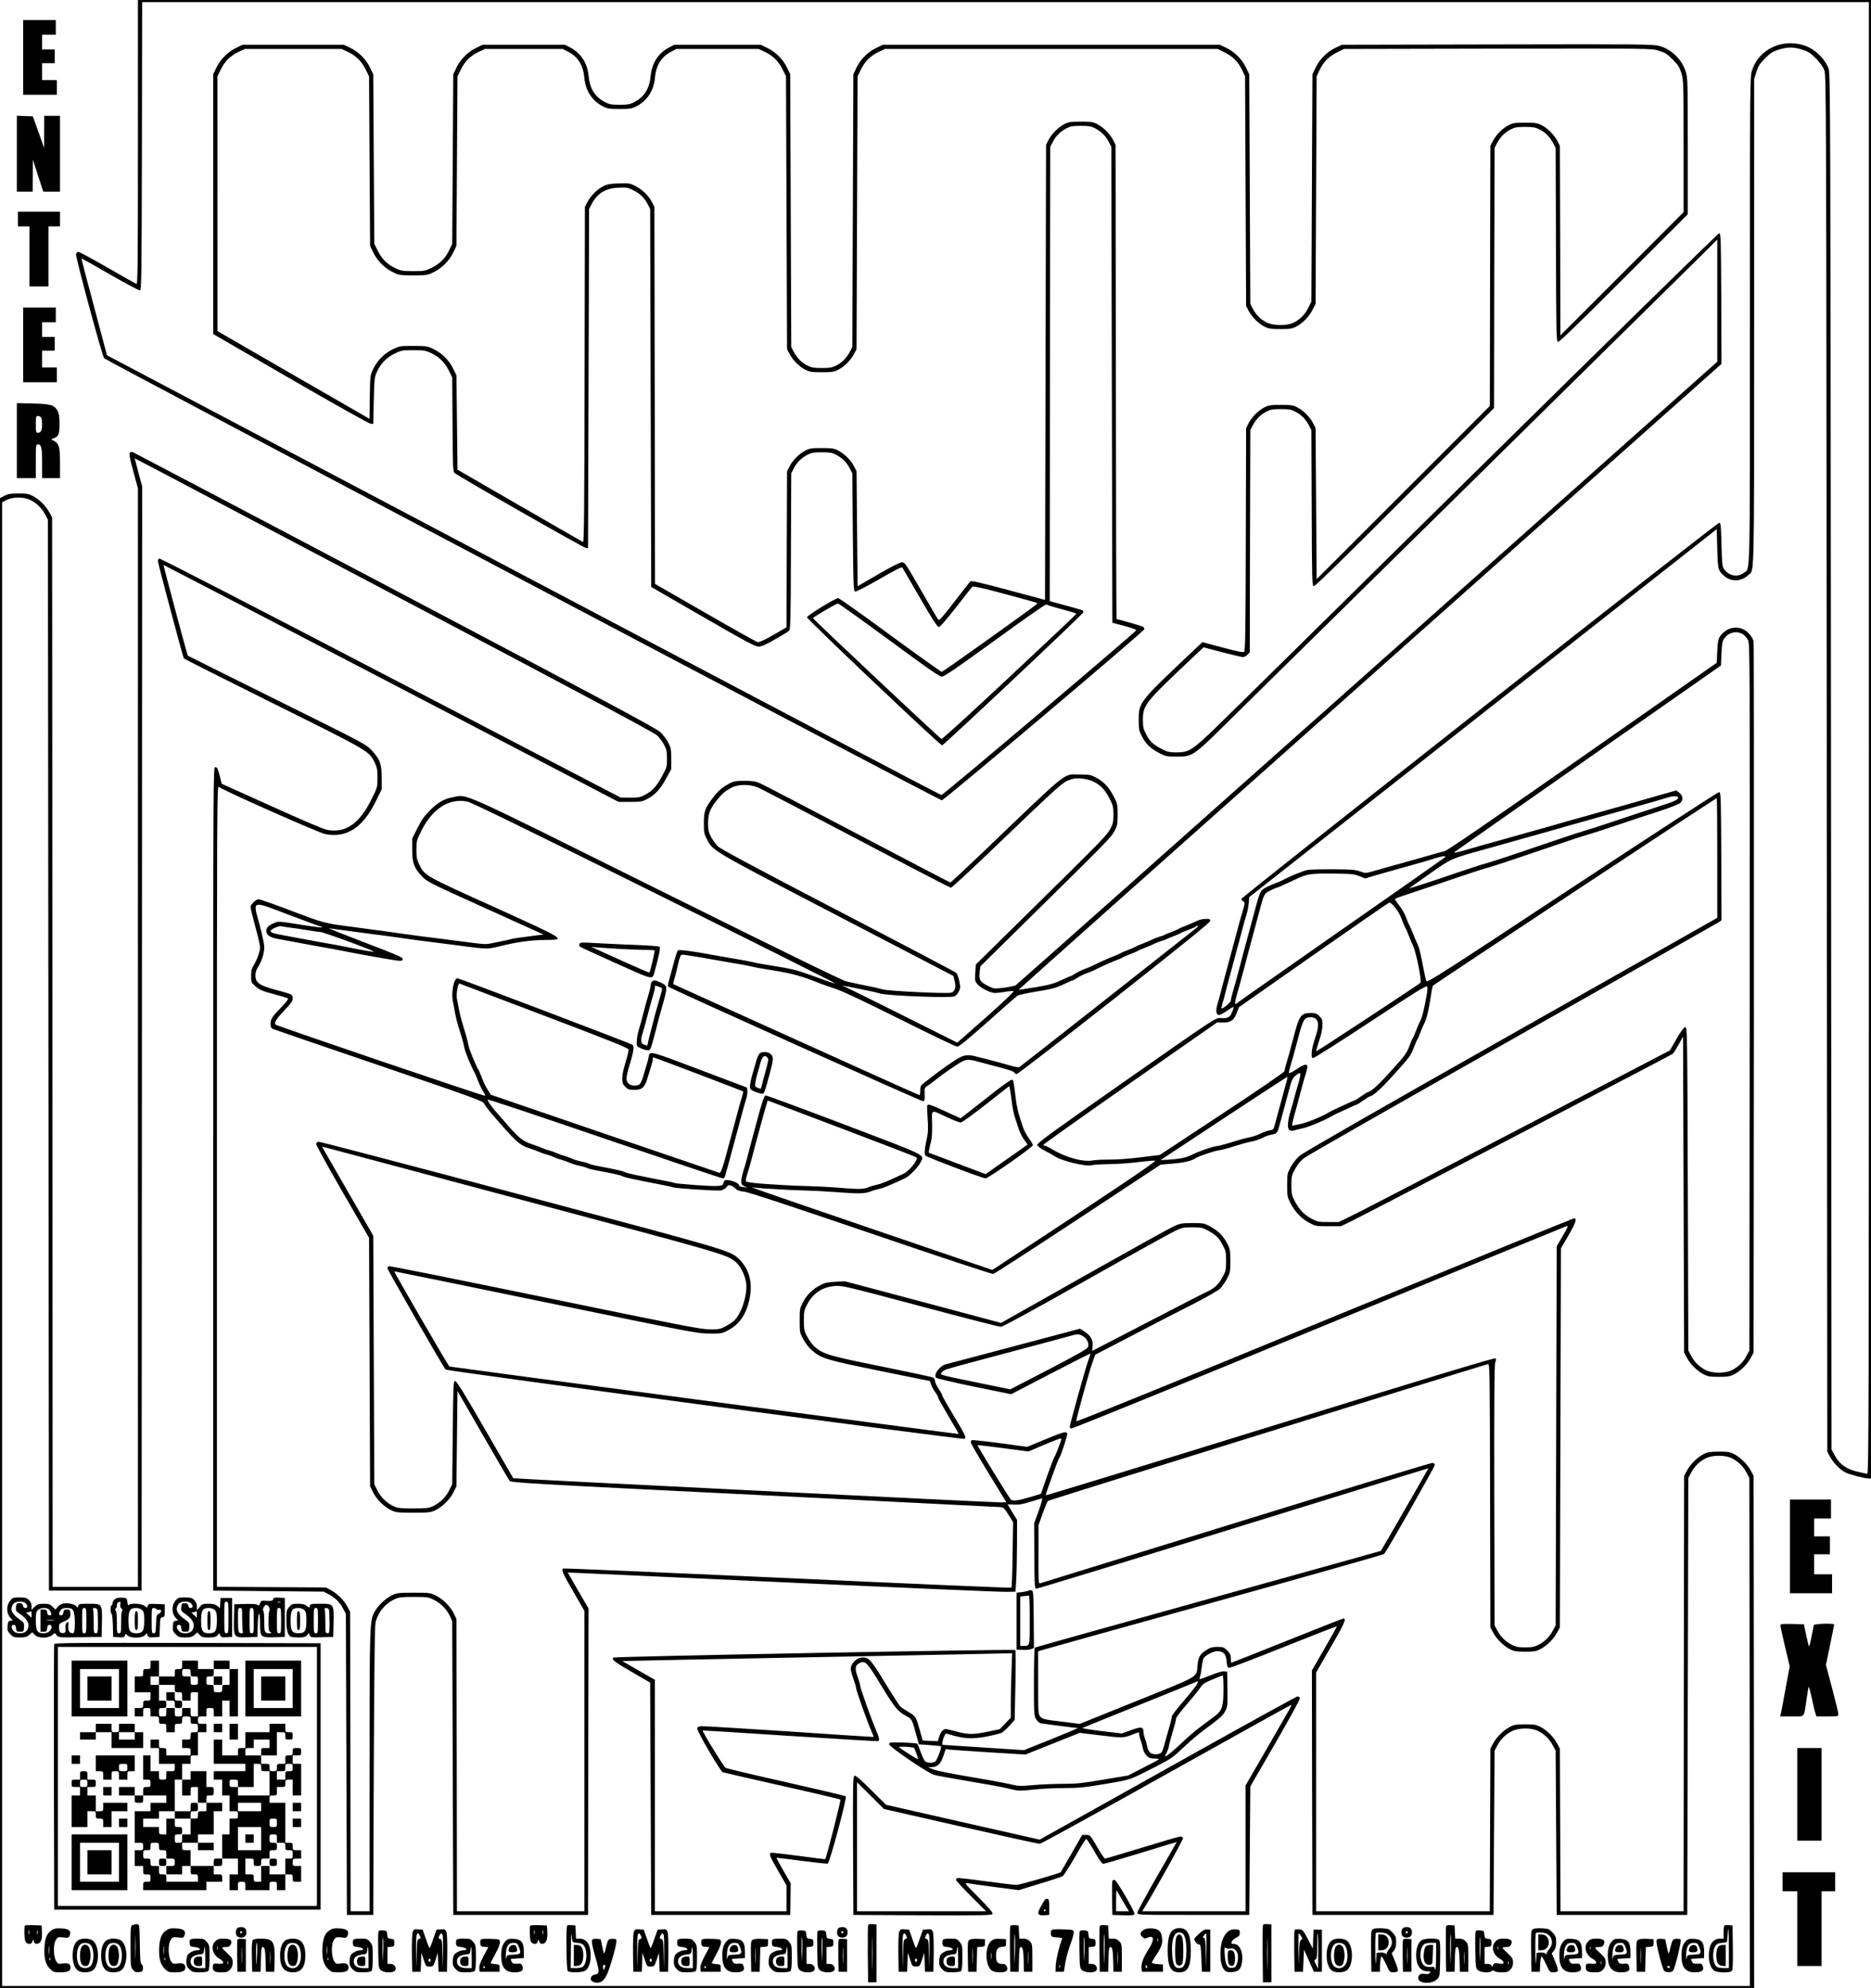
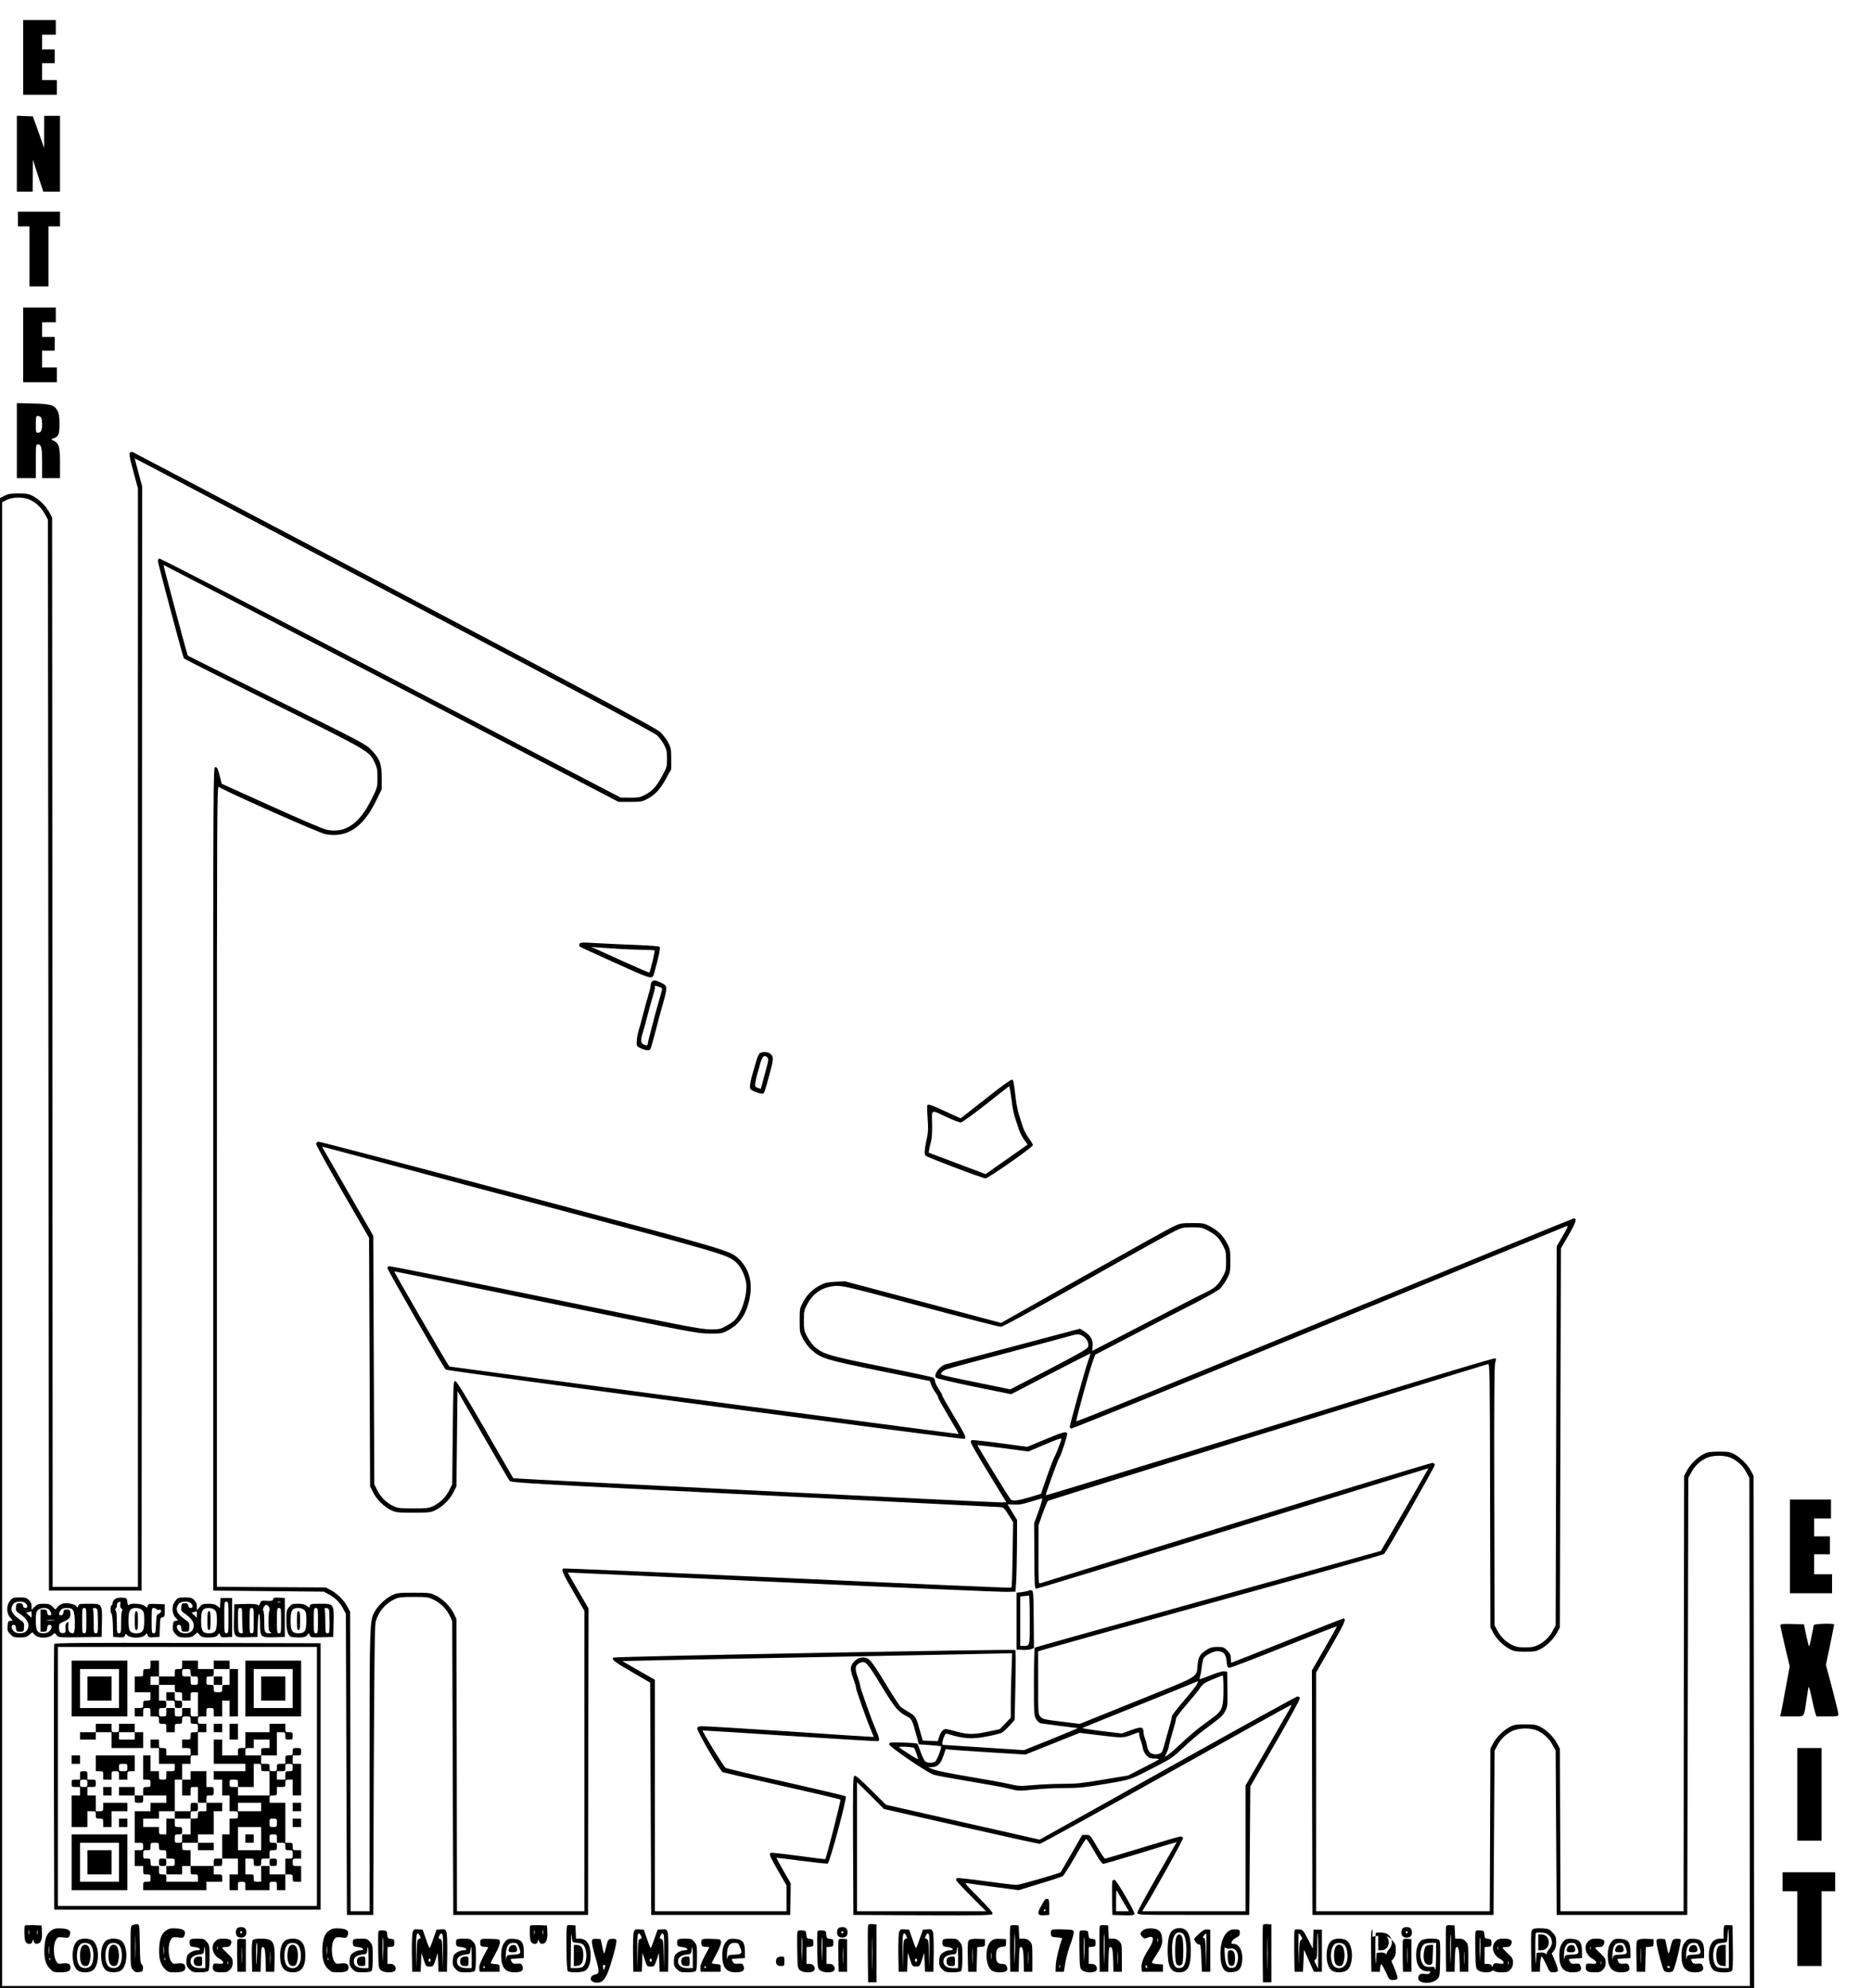
<svg xmlns="http://www.w3.org/2000/svg" version="1.0" width="2369.333" height="2517.333" viewBox="0 0 1777 1888">
-   <path d="M131 135.1c0 120.2-.2 135-1.5 134.5-.8-.3-13.3-7.3-27.6-15.6-14.4-8.3-26.8-15-27.7-14.8-.9.2-1.8 1.1-2 2.1-.6 2.8 24.9 97 26.7 98.9 2.4 2.5 793.2 419.8 795.6 419.8 2.1 0 191.8-160.2 192.3-162.4.2-.7-.3-1.7-1-2.3-1-.8-23.6-7.3-25.3-7.3-.3 0-.6-101.4-.7-225.3l-.3-225.2-2.4-4.7c-2.9-5.7-9.1-11.9-15.1-15-3.9-2-5.9-2.3-15.5-2.3s-11.6.3-15.5 2.3c-6 3.1-12.2 9.3-15.1 15l-2.4 4.7-.5 216.1-.5 216.1-35-9.4c-27.8-7.4-35.1-9.1-36.1-8.1-.6.7-7.4 9.5-15.2 19.5-10 13.1-14.3 17.9-14.9 17-.6-.6-7-11.6-14.3-24.2-17.9-31.1-17.5-30.5-20.8-30.5-1.6.1-10.7 4.7-22.2 11.4l-19.5 11.3-.5-54.6-.5-54.6-2.4-4.7c-2.9-5.7-9.1-11.9-15.1-15-3.9-2-5.9-2.3-15.5-2.3s-11.6.3-15.5 2.3c-6 3.1-12.2 9.3-15.1 15l-2.4 4.7-.3 74.1-.2 74.1-12.6 7.3c-8.2 4.7-13.3 7.1-14.7 6.8-1.3-.2-23.7-12.8-49.9-27.9l-47.7-27.4-.3-179-.3-179-2.4-4.7c-3.1-6.1-9.3-12-15.9-15.3-4.9-2.5-6.1-2.7-15.5-2.3-8.4.2-11.1.7-14.9 2.7-5.7 2.9-11.9 9.1-15 15.1l-2.3 4.5-.3 159.4c-.2 126.3-.5 159.2-1.5 158.8-.6-.3-27.7-15.8-60.2-34.6l-59-34.1-.5-44.8-.5-44.7-3.2-6.6c-3.9-8-11.1-15-19.1-18.7-5.3-2.5-6.7-2.7-18.7-2.7-12.7 0-13.2.1-19.6 3.2-8 3.9-15 11.1-18.7 19.1-2.6 5.5-2.7 6.4-3 26.3l-.3 20.6-72.2-41.6-72.2-41.7V72.5l3.3-6.7c3.8-7.7 9.2-13 17.1-16.7l5.6-2.6h92l5.6 2.6c7.9 3.7 13.3 9 17.1 16.7l3.3 6.7.5 80.5.5 80.5 3.2 6.6c3.9 8 11.1 15 19.1 18.7 5.3 2.5 6.7 2.7 18.7 2.7s13.4-.2 18.7-2.7c8-3.7 15.2-10.7 19.1-18.7l3.2-6.6.5-80.5.5-80.5 3.3-6.7c3.8-7.7 9.2-13 17.1-16.7l5.6-2.6h74l4.7 2.4c9.7 4.9 14.7 13 15.8 25.1 1.1 12.2 7.4 21.8 17.8 27.1 4.1 2.1 6.1 2.4 15.7 2.4s11.6-.3 15.7-2.4c10.4-5.3 16.7-14.9 17.8-27.1 1.1-12.1 6.1-20.2 15.8-25.1l4.7-2.4h78l5.6 2.6c7.9 3.7 13.3 9 17.1 16.7l3.3 6.7.5 129.5.5 129.5 2.3 4.5c3.1 6 9.3 12.2 15 15.1 4.1 2.1 6.1 2.4 15.7 2.4s11.6-.3 15.7-2.4c5.7-2.9 11.9-9.1 15-15.1l2.3-4.5.5-129.5.5-129.5 3.3-6.7c3.8-7.7 9.2-13 17.1-16.7l5.6-2.6h316l6.7 3.3c7.7 3.8 13 9.2 16.7 17.1l2.6 5.6.5 109 .5 109 2.3 4.5c3.1 6 9.3 12.2 15 15.1 4.1 2.1 6.1 2.4 15.2 2.4 9 0 11.1-.3 15-2.3 6.3-3.3 12.3-9.4 15.6-16l2.9-5.7.5-108 .5-108 2.6-5.6c3.7-7.9 9-13.3 16.7-17.1l6.7-3.3 146-.3c145.8-.2 146-.2 152.9 1.9 6 1.8 7.8 3 13.2 8.3 5.2 5.3 6.5 7.3 8.3 13 2 6.6 2.1 8.6 2.1 69.5v62.6l-58.5 58.5-58.5 58.5-.2-90-.3-90-2.3-4.5c-3.1-6-9.3-12.2-15-15.1-4.1-2.1-6.1-2.4-15.7-2.4s-11.6.3-15.7 2.4c-5.7 2.9-11.9 9.1-15 15.1l-2.3 4.5-.3 123.5-.2 123.5-82.3 82.3-82.2 82.2-.5-71.7-.5-71.8-2.3-4.5c-3.1-6-9.3-12.2-15-15.1-4.1-2.1-6.1-2.4-15.7-2.4s-11.6.3-15.7 2.4c-5.7 2.9-11.9 9.1-15 15.1l-2.3 4.5-.3 105.6c-.2 87.5-.5 105.9-1.6 106.8-1 .9-5.9-.1-20.5-4l-19.1-5.1-13.3 12.5c-46.5 44-47.2 44.9-47.2 61.2 0 9.3.2 10.4 3.2 16.1 3.7 7.1 8 11.2 16.6 15.7 5.8 3 6.9 3.2 16.2 3.2 9.1 0 10.5-.3 15.5-2.9 3.5-1.8 10.4-7.7 18.9-16 18.2-17.8 433.4-426.7 458.9-452l20.2-20.1v116L1298.8 639c-182.7 162.5-333.1 296-334.2 296.7-1.2.6-6.2 1.6-11.3 2.3-9.1 1.1-9.2 1.1-14.8-1.7-7.6-3.7-8.9-5.8-8.1-13l.7-5.6 46.2-45.5c75.1-74 78.2-77.1 81.3-83.2 2.6-5 2.9-6.4 2.9-15.5 0-9.6-.2-10.3-3.8-17.3-4.4-8.6-9.6-14.1-16.9-17.9-4.8-2.5-6.3-2.8-15.3-2.8-16.2 0-8.3-6.4-90.5 72.4-17.3 16.5-31.9 30.1-32.4 30.1s-40.1-20.7-88-45.9-89.6-46.9-92.6-48.2c-4.5-2-7.2-2.4-15-2.4-8.1 0-10.2.4-14 2.4-6.8 3.6-10.7 6.9-15.4 13-8 10.4-9.1 13.3-9.1 24.6 0 9.1.3 10.5 2.9 15.4 5.9 11.4 3.2 9.8 123.1 72.2l111 57.7 1.2 4.9c1.6 5.9.3 10-3.4 11-4.8 1.1-59.4-1.5-65.3-3.2-3-.9-8.9-2.3-13-3-4.1-.8-9.3-1.9-11.5-2.4-2.2-.5-6.4-1.4-9.3-2-3.6-.7-61.9-29.2-179.5-87.6-190.6-94.7-180.2-90-193.4-87.7-9.2 1.6-15.1 4.9-22.8 12.6-5.5 5.5-8.2 9.3-12 17l-5 9.8v10.7c0 12.7 1.7 17.3 9.4 25.4 4.9 5.1 6.5 6 60.2 30.2l55.2 25-5.4.6c-16.1 2-23.7 3.1-26.4 3.9-1.6.5-5.5 1.4-8.5 1.9-3 .6-7.6 1.5-10.3 2.1-4.6.9-6.3.8-27.4-2-4.3-.6-13-1.7-19.3-2.5-14.9-1.8-23.9-3-37.5-4.9-6-.9-14.6-2.1-19-2.7-4.4-.5-10.9-1.4-14.5-1.9-3.6-.5-10.5-1.4-15.5-2.1-23.8-3-25.5-3.5-55.3-14.8C261.1 859 247 854 245.8 854c-2.8 0-7.8 4.8-7.8 7.4 0 1.2 2 9.5 4.5 18.6 2.5 9.1 4.5 17.9 4.5 19.5 0 3.9-2.8 11.9-6 17-2 3.2-2.5 5.3-2.5 10.3 0 6.1.1 6.3 4.5 10.1 3.7 3.2 6.3 4.3 16.9 7.1 6.9 1.8 13 3.7 13.6 4.2.5.5-1.8 3.7-6.1 8.1-9 9.2-10.4 11.3-10.4 16 0 3.3.4 4 3 5.1 1.6.7 47 16.3 100.9 34.6 91.4 31.2 97.9 33.6 99 36.2.7 1.4 3.7 5.5 6.7 9 23.7 27.5 26.7 30.2 36.4 33.3 3 1 7.4 2.6 9.6 3.6 2.3 1 5.5 2.1 7 2.4 1.6.4 4.8 1.5 7 2.5 2.3 1.1 5.5 2.2 7 2.5 1.6.4 4.8 1.6 7.2 2.6 2.4 1.1 6.6 2.4 9.3 2.9 2.7.5 5.9 1.4 7 2 1.1.6 5.4 1.8 9.7 2.5 15.8 3 22.2 4.4 24.1 5.4 1.1.6 5.5 1.8 9.8 2.7 15.1 3.1 20.9 4.2 29.1 5.8 4.5.8 8.7 1.8 9.2 2.1 1.5 1 42.2 3.6 45.7 3 1.8-.3 4.1-1.7 5.2-3 1.6-2.2 2.3-2.4 4.6-1.5 1.5.6 3.4 1.9 4.4 3 1.1 1.4 3.4 2.2 7.6 2.6 4.1.4 43.1 13.3 120.3 39.6 64.9 22.2 115.2 38.8 116.5 38.6 1.2-.2 37.5-23.7 80.6-52.1l78.4-51.7 11.8-1c10.4-.9 18.2-2.7 21.4-5.1 2.2-1.6 17.2-6.8 21.5-7.4 2.5-.3 7.2-1.5 10.5-2.5s8.3-2.5 11.2-3.4c2.8-.9 7.4-2.1 10.3-2.6 2.8-.5 7.4-2.1 10.2-3.5 2.7-1.4 6.7-2.8 8.9-3.1 4.7-.8 5.1-1.3 7.3-9.4 4.6-17.1 8-29.8 10.2-37.8 1.4-4.8 2.5-7 4.9-8.8 1.8-1.3 3.5-2.4 3.8-2.4 1.2 0 .8 3.1-1.2 9.9-1.1 3.6-2.7 9.5-3.7 13.1-.9 3.6-2.5 9.2-3.5 12.5-2.9 9.2-3.5 16.8-1.5 18.4.9.7 2.6 1.1 3.8.8 1.3-.4 5.3-1.3 9-2.2 6.2-1.4 20.6-7.4 26.8-11.1 1.4-.8 4.1-2.2 6-3.1 1.9-.8 6.7-3 10.7-4.9 3.9-1.9 7.4-3.4 7.8-3.4.4 0 3.2-1.8 6.4-4 3.1-2.2 6-4 6.4-4 2.5 0 10.3-7 21.9-19.8 15.6-17.2 16.8-18.8 19.7-26.7 1.3-3.3 2.6-6.4 3-7 .5-.5 1.8-3.5 2.9-6.5 1.1-3 3-7.4 4.2-9.7 2.2-4.5 4.3-13.8 6.1-26.3.6-4.1 1.4-8.1 1.7-8.8.6-1.1 268.5-178.2 269.7-178.2.3 0 .5 25.6.5 56.8v56.8l-195.8 110.8c-125 70.6-197.6 112.3-200.8 115.1-2.9 2.4-6.5 7.1-8.5 10.7-3.3 6.1-3.4 6.7-3.4 17.3 0 10.4.2 11.3 3.1 17 4.5 8.5 10.3 14.6 17.6 18.6 6.2 3.3 6.5 3.4 18.3 3.4h12l10.5-5.1c13.4-6.5 303.1-157.3 304.7-158.6.7-.6 3.2-4.5 5.5-8.7l4.3-7.6.5 150 .5 150 2.7 5c3.2 6 9.7 12.5 15.8 15.6 3.8 2 6 2.4 14.5 2.4s10.7-.4 14.5-2.4c6.1-3.1 12.6-9.6 15.8-15.6l2.7-5 .3-336c.1-184.8 0-337.5-.3-339.3-.7-4-5.9-10.1-10.2-11.8-6.4-2.7-13.5-1.4-18.6 3.4-4.6 4.3-5.1 6.1-5.7 17.6l-.5 11-127 88.8c-84.1 58.8-128.4 89.2-131 89.9-4.3 1.1-11.8 3.3-25.5 7.2-4.7 1.3-12.1 3.4-16.5 4.6-8.9 2.5-17.8 5-27.3 7.7-6.1 1.7-6.5 1.7-11.5-.1-4.3-1.6-8.5-1.9-25.2-2-11-.1-22.1.2-24.6.6-3.9.7-17.4 6.2-24.2 10-.9.5-4.3 1.9-7.5 3.1-3.1 1.2-7.4 3.2-9.4 4.4-3.9 2.5-4.7 4.6-9.4 22.4-.9 3.6-2.5 9.4-3.5 13-1 3.6-2.5 9.4-3.5 13-.9 3.6-2.5 9.4-3.5 13-1 3.6-2.5 9.4-3.4 13-.9 3.6-2.5 9.4-3.5 13-4.2 14.5-5 17.7-5 19.3 0 1.5-7.9 8.1-8.8 7.3-.2-.3.1-1.9.6-3.8.6-1.8 1.8-6.2 2.7-9.8.9-3.6 2.4-9.4 3.4-13 1-3.6 2.6-9.4 3.5-13 1-3.6 2.5-9.4 3.5-13 1-3.6 2.6-9.4 3.5-13 3.6-13.7 5.8-21.6 6.9-25 .6-1.9 1.4-6.1 1.7-9.3l.5-5.8 222-174.7 222-174.7.5 18.5c.5 19.4.8 20.6 5.7 25.2 6.8 6.5 16.7 6.5 23.7 0 6-5.6 5.6 11.4 5.6-240.1V75.2l2.1-6.8c1.8-5.7 3.1-7.7 8.3-13 5.3-5.2 7.3-6.5 13-8.3 8.6-2.6 13.6-2.6 22.2 0 5.7 1.8 7.7 3.1 12.9 8.2 4 4.1 6.8 7.9 8.1 11.2 1.9 4.9 1.9 16.9 2.4 658.5l.5 653.5 2.4 4.5c3 5.8 9.5 12.6 14.6 15.2 4 2.1 18 5.7 22.3 5.8h2.2V0H131v135.1zm1644 566c0 665.3-.1 699-1.7 698.5-1-.2-4.5-1-7.8-1.7-11.4-2.3-18.5-7.3-23.3-16.4l-2.7-5-.5-653.5c-.5-623.5-.6-653.7-2.3-658-4-9.9-13.5-18.9-23.6-22-21-6.6-42.9 4.1-49.1 23.9-2 6.2-2 9.6-2 237.2 0 250.9.4 235.1-5.5 239.7-5.9 4.7-14.2 3.3-18.9-3.1-1.9-2.6-2.1-4.7-2.6-23.5s-.7-20.7-2.2-20.7c-2.3 0-453.8 355.4-453.8 357.2 0 .7.7 1.6 1.5 1.9 1.9.8 1.9 2.7.1 8.4-1.4 4.3-3.6 12.2-7.2 26-.9 3.6-2.5 9.4-3.5 13-1 3.6-2.5 9.4-3.5 13-.9 3.6-2.5 9.4-3.5 13-1 3.6-2.5 9.4-3.4 13-.9 3.6-2.3 8.6-3.1 11.2-1.9 5.9-1.5 10.2 1 10.6 1 .2 4.5-1.4 7.8-3.8 3.3-2.3 6.2-4 6.4-3.7.2.2-.4 2.5-1.5 5-2.2 5.1-3.8 5.9-11.1 5.5-4.5-.3-5.3.2-89.3 59-70.3 49.2-84.8 59.7-84.5 61.4.2 1.4 2.6 3.2 7.5 5.8 4 2 7.8 4.1 8.5 4.7 5.9 4.5 30.4 10.5 35.9 8.8 1.3-.4 8.8-.9 16.8-1 8.1-.1 20.5-1 27.8-2 7.3-.9 14.2-1.5 15.5-1.3 2 .3-42.4 30-151.2 101.5l-3.6 2.3-110.9-37.9c-111.8-38.2-121.6-41.7-116-40.5 1.7.3 6.3.8 10.2 1 4 .2 10.8.7 15 .9 4.3.3 14.6.8 22.8 1 15.1.5 19.7.8 38 2.1 13.9 1.1 20.7.8 25.2-1.1 2.1-.9 5.9-2 8.4-2.5 3.9-.8 10-3.3 24.9-10.3 3.8-1.8 12.4-10.7 14.4-15 3.5-7.5 8.2-5.1-72.4-35.8-40.4-15.3-74.1-27.8-74.9-27.6-1.5.2-4.1 8.6-10.7 33.7-.9 3.6-2.5 9.4-3.5 13-1 3.6-2.5 9.4-3.4 13-.9 3.6-2.5 9.2-3.6 12.5-1 3.3-1.9 7.5-1.9 9.3 0 2.7.5 3.6 3.3 4.8 2.4 1.2 2.6 1.4.7 1-1.4-.3-3.2-.6-4.1-.6-.9 0-1.9-.8-2.1-1.8-.7-2.5-11.4-5.8-13.4-4.1-.8.6-1.4 1.8-1.4 2.5 0 3-4.7 3.3-25 1.9-11-.8-20.5-1.7-21-2-.5-.3-4.7-1.3-9.2-2.1-8.2-1.6-14-2.7-29.1-5.8-4.3-.9-8.7-2.1-9.8-2.7-1.9-1-8.3-2.4-24.1-5.4-4.3-.7-8.6-1.9-9.7-2.5-1.1-.6-4.3-1.5-7-2s-6.9-1.8-9.3-2.9c-2.4-1-5.6-2.2-7.2-2.6-1.5-.3-4.7-1.4-7-2.5-2.2-1-5.4-2.1-7-2.5-1.5-.3-4.7-1.4-7-2.4-2.2-1-6.6-2.6-9.6-3.6-7.8-2.5-12.4-6-21.5-16.5-4.4-5.1-9.8-11.3-12.1-13.8-5.2-6-8.6-11-8.2-12 .2-.5 50 16.2 110.8 37 60.8 20.7 111.3 37.8 112.3 37.8s1.9-.6 2.1-1.3c.2-.6 1.2-4.4 2.3-8.2 1.1-3.9 2.8-9.9 3.7-13.5 1-3.6 2.5-9.4 3.5-13 1-3.6 2.6-9.4 3.5-13 3.7-14.1 5.8-21.7 7.2-26.2.9-2.5 1.4-6.1 1.2-7.8l-.3-3.2-45-17c-46.9-17.8-47.6-18-48.3-12.7-.2 1.3-.9 4.4-1.7 6.9-.7 2.5-2.3 7.8-3.5 11.7-1.3 4.5-2.8 7.7-4 8.3-3.1 1.6-7.8 1.2-10-1-3-3-2.7-5.7 2.5-23 2.3-7.8 2.8-12.5 1.3-13.8-1.7-1.3-164.5-63.2-166.4-63.2-3.3 0-6 13.5-4.3 21.7.6 3.2 1.7 8.7 2.3 12.3.7 3.6 2.1 9 3 12 3.6 11.2 4.6 14.9 5.6 19.8.7 4.1 6.3 17.7 10.1 24.5.5.9 1.9 4.3 3.1 7.5 1.2 3.1 3.2 7.4 4.6 9.5 1.4 2 2.2 4 1.9 4.3-.6.7-197.6-66.3-199-67.6-1.7-1.6.7-5.4 8.4-13.5 6.4-6.7 7.9-8.8 7.9-11.3 0-3.9-.3-4-16.1-8.2-15.3-4.1-19.2-6.7-19.3-13.4-.1-2.8.7-5.4 2.4-8.1 3.7-5.9 6-13.3 6-19 0-2.8-2-12.2-4.5-21.5-6.4-23.7-8.5-23 28.3-9.1 16 6.1 29.7 11.1 30.3 11.1.7 0 1 .3.6.6-.3.3-6.6-.4-13.9-1.5-28.3-4.5-26.9-4.4-31.3-2.6-5.5 2.3-7.5 4.3-7.5 7.5 0 3.9 3.1 6.1 10.7 7.6 3.8.7 14.5 2.7 23.8 4.4 9.4 1.8 19.5 3.6 22.5 4.1 3 .5 8.7 1.5 12.5 2.3 15.9 3.3 53.2 9.9 56.5 10 2.8.1 3.5-.3 3.5-1.8s-6.5-4.3-36.5-15.7c-20.1-7.7-35.1-13.7-33.5-13.4 1.7.3 6.5 1 10.8 1.5 7.2.9 11.2 1.5 30 4 3.9.5 10.6 1.4 14.7 1.9 4.1.6 10.9 1.5 15 2.1 10 1.5 20.1 2.8 34 4.5 6.3.8 15.1 1.9 19.5 2.5 25.2 3.4 26.8 3.4 36.5 1 18-4.5 31-6.3 45.5-6.4 19.5-.2 19.5-.1-49.5-31.4-65.9-29.8-65.6-29.6-70.8-40.2-2.3-4.7-2.7-6.8-2.7-14.1 0-8.4.2-9 5-18.5 10.4-20.7 26.7-30.9 43.7-27.1 3.8.8 60.9 28.7 177.6 86.7 94.7 47 171.7 85.6 171.3 85.8-.8.3-5.4-1.3-23.1-7.8-12.8-4.7-18.7-6.2-37-9-6.9-1.1-14.3-2.4-16.5-3-5.1-1.2-13-2.7-22-4.1-3.8-.6-10.6-1.8-15-2.6-14.6-2.7-16.9-3.1-25.7-4.3-4.8-.7-9.1-.9-9.7-.6-1 .7-2.3 4.8-5.7 17.6-.9 3.6-2.3 8.7-3.1 11.3-.8 2.7-1.1 5.2-.7 5.6 2.2 2 240.8 109.2 242.2 108.9 1.4-.3 1.6-1.5 1.4-6.5-.3-5.8-.1-6.3 2.5-8 1.5-.9 4.8-3.4 7.3-5.4 7.3-5.9 21.1-15.4 25.9-17.9 4.8-2.4 6.9-2.2 20.1 1.5 2.5.7 7.2 2 10.5 2.8 14.3 3.7 18.4 5.1 18.9 6.3.3.8 1.3 1.4 2.3 1.3 1 0 42.8-32.3 92.8-71.7 65.9-52 91-72.3 91-73.7 0-1.7-.7-2-4.5-1.9-2.5 0-6.5 1-9 2.3-2.5 1.2-7 3.2-10 4.3-3 1.1-6 2.4-6.5 2.9-.6.4-3.7 1.7-7 3-3.3 1.2-6.4 2.5-7 2.9-.5.4-2.3 1-3.9 1.4-1.6.4-4.8 1.6-7 2.7-2.3 1.1-6.6 3-9.6 4.1-3 1.1-6 2.4-6.5 2.9-.6.4-3.7 1.7-7 3-3.3 1.2-6.5 2.6-7.1 3-.6.5-2.8 1.5-5 2.3-3.8 1.3-18.1 7.7-21.7 9.7-.9.5-4.3 1.9-7.5 3.1-3.1 1.1-7.3 3.2-9.2 4.5-1.9 1.2-3.8 2.3-4.2 2.3-.4 0-4.5 1.8-9 3.9-6.8 3.2-11.2 4.4-24.1 6.6-8.7 1.5-16 2.5-16.1 2.3-.2-.1 149.9-133.9 333.5-297.2l333.9-297-.2-62c-.3-57.5-.4-62.1-2-62.1-.9 0-105 101.9-231.4 226.5-126.3 124.6-237.7 234.3-247.5 243.7-21.5 20.7-24.7 22.8-36.4 22.8-6.8 0-8.8-.5-13.5-2.9-8.7-4.5-11.8-7.3-15.2-13.9-2.9-5.5-3.3-7.1-3.3-14.2 0-13.9 2.1-16.5 45.3-57.2l12.3-11.6 17.7 4.7c9.7 2.5 18.6 4.6 19.8 4.6 1.1 0 3-1 4.2-2.3l2.2-2.3.2-105.4.3-105.5 2.3-4.5c3.2-6 7.3-10.2 13-13.1 3.9-2 6.2-2.4 13.7-2.4 7.5 0 9.8.4 13.7 2.4 5.7 2.9 9.8 7.1 13 13.1l2.3 4.5.3 73.8c.2 66.2.4 73.8 1.8 74.4 1.2.4 25.3-23.1 86.5-84.3l84.9-84.9.2-123.5.3-123.5 2.3-4.5c3.2-6 7.3-10.2 13-13.1 3.9-2 6.2-2.4 13.7-2.4 7.5 0 9.8.4 13.7 2.4 5.7 2.9 9.8 7.1 13 13.1l2.3 4.5.3 91.8c.2 82.7.4 91.8 1.8 92.4 1.2.4 18.6-16.4 62.5-60.3l60.9-60.9v-64.6c0-61.8-.1-65-2-71-3.6-11.5-13.7-21.3-25.2-24.3-5.8-1.6-18.4-1.7-153.8-1.4l-147.5.3-5.7 2.7c-8 3.7-15.2 10.7-19.1 18.7l-3.2 6.6-.5 108-.5 108-2.9 5.7c-3.3 6.6-7.3 10.7-13.6 14-6.5 3.4-19.5 3.3-26.2-.1-5.7-2.9-9.8-7.1-13-13.1l-2.3-4.5-.5-109-.5-109-3.2-6.6c-3.9-8-11.1-15-19.1-18.7l-5.7-2.7h-320l-6.6 3.2c-8 3.9-15 11.1-18.7 19.1l-2.7 5.7L810 200l-.5 129.5-2.3 4.5c-3.2 6-7.3 10.2-13 13.1-3.9 2-6.2 2.4-13.7 2.4-7.5 0-9.8-.4-13.7-2.4-5.7-2.9-9.8-7.1-13-13.1l-2.3-4.5L751 200l-.5-129.5-2.7-5.7c-3.7-8-10.7-15.2-18.7-19.1l-6.6-3.2h-82l-4.7 2.4C625.4 50.2 619.1 59.8 618 72c-1.1 12.1-6.1 20.2-15.8 25.1-3.9 2-6.2 2.4-13.7 2.4-7.5 0-9.8-.4-13.7-2.4-9.7-4.9-14.7-13-15.8-25.1-1.1-12.2-7.4-21.8-17.8-27.1l-4.7-2.4h-78l-5.7 2.7c-8 3.7-15.2 10.7-19.1 18.7l-3.2 6.6-.5 80.5-.5 80.5-2.6 5.6c-3.7 7.9-9 13.3-16.7 17.1-6.3 3.1-7.3 3.3-17.7 3.3-9.8 0-11.6-.3-16.6-2.6-7.9-3.7-13.3-9-17.1-16.7l-3.3-6.7-.5-80.5-.5-80.5-3.2-6.6c-3.9-8-11.1-15-19.1-18.7l-5.7-2.7h-96l-5.7 2.7c-8 3.7-15.2 10.7-19.1 18.7l-3.2 6.6v246.7l73.5 42.6c40.4 23.4 74.6 42.5 76 42.6l2.5.1.5-22c.5-21.2.6-22.2 3.1-27.6 3.7-7.9 9-13.3 16.7-17.1 6.3-3.1 7.3-3.3 17.7-3.3 9.8 0 11.6.3 16.6 2.6 7.9 3.7 13.3 9 17.1 16.7l3.3 6.7.3 44.6c.2 40.8.4 44.8 2 46.1 3.6 3.2 122.7 71.2 124.7 71.2l2 .1.5-161 .5-161 2.3-4.5c5.5-10.5 13.3-15.3 25.9-15.8 7.2-.4 8.7-.1 13.5 2.3 6.7 3.3 10.8 7.3 13.9 13.3l2.4 4.7.5 179.4.5 179.5 49 28.3c41.1 23.7 49.6 28.3 52.9 28.3 3 0 6.6-1.6 15.5-6.7 6.4-3.6 12.4-7.3 13.3-8.1 1.6-1.4 1.8-6.7 2-75.6l.3-74.1 2.4-4.7c2.9-5.7 7.1-9.8 13.1-13 3.7-1.9 6-2.3 13.5-2.3s9.8.4 13.5 2.3c6 3.2 10.2 7.3 13.1 13l2.4 4.7.5 56c.5 52.4.6 56 2.3 56.3.9.2 11.2-5.1 22.9-11.8 16.2-9.4 21.3-11.9 21.9-10.9.4.8 8 13.8 16.8 28.9 11.4 19.7 16.5 27.5 17.7 27.5 1.2 0 7.2-6.9 16.4-18.7 8-10.3 15-19.2 15.5-19.7.7-.7 11 1.6 31 7 16.4 4.4 30.1 8.2 30.4 8.4.2.3 0 .9-.5 1.4-4.1 3.7-88.8 64.1-89.9 64.1-.8 0-22.9-15.8-49.1-35-26.2-19.3-48.4-35-49.3-35-2.9.1-29.6 16.5-29.6 18.2 0 2 126.6 121.9 128.3 121.6 2-.5 134.2-124.9 134.2-126.4 0-.7-.4-1.5-.8-1.8-.8-.4-10.8-3.3-27-7.6l-4.2-1.1.2-215.7.3-215.7 2.4-4.7c2.9-5.7 7.1-9.8 13.1-13 3.7-1.9 6-2.3 13.5-2.3s9.8.4 13.5 2.3c6 3.2 10.2 7.3 13.1 13l2.4 4.7.5 225.9.5 226 11.4 3c6.3 1.7 11.4 3.5 11.3 4.1-.4 1.7-183.4 156.5-185.1 156.5-.9 0-179.5-94-397-208.8L101.6 337.4l-12.2-45.9c-6.8-25.2-12.2-46-12.1-46.1.1-.2 12.3 6.7 27.1 15.2s27.6 15.3 28.5 15.2c1.5-.3 1.6-13 1.9-137.1L135 2h1640v699.1zm-930.7-93.4c37.3 27.5 47.8 34.8 50.2 34.8 2.4 0 13.2-7.4 50.7-34.6 26.2-19.1 48-34.3 48.5-33.9.4.5 6.8 2.4 14.2 4.4 7.3 1.9 13.6 3.8 13.9 4.1.7.7 6.5-4.8-65.2 62.4-33.6 31.5-61.6 57-62.4 56.9-1.3-.3-121.9-113.7-122.1-114.8-.1-.8 22.1-13.8 23.7-13.9.7-.1 22.5 15.5 48.5 34.6zm811.7-4.9c1.4 1 3.3 3.4 4.3 5.3 1.6 3.2 1.7 20.9 1.5 338.9l-.3 335.5-2.7 5c-3.1 6-7.7 10.5-13.8 13.6-6.4 3.3-18.6 3.3-25 0-6.1-3.1-10.7-7.6-13.8-13.6l-2.7-5-.5-153.5c-.5-149.8-.5-153.5-2.4-153.5-1.3 0-3.7 3.1-8.3 11l-6.3 11-141.8 73.9c-77.9 40.6-148.7 77.3-157.2 81.5l-15.5 7.6h-10c-9.5 0-10.3-.2-16.3-3.4-6.9-3.8-11.4-8.6-15.8-17.1-2.5-4.9-2.9-6.6-2.9-14.5 0-8.5.2-9.4 3.6-15.5 2.5-4.5 5.2-7.8 9-10.6 3-2.3 91.6-52.8 196.9-112.3 105.3-59.6 193.2-109.4 195.3-110.7l3.7-2.4-.2-60.8c-.3-55.6-.4-60.7-2-61-.9-.2-63.6 40.6-139.5 90.6-126.4 83.4-137.9 90.7-138.6 88.8-.5-1.2-1.5-5.3-2.2-9.1-3.3-17.4-4.6-22.8-6.6-26.8-1.1-2.3-3-6.7-4.1-9.7-1.2-3-2.7-6.4-3.3-7.5-.7-1.1-2-4.3-3-7.1s-3.4-7.3-5.4-9.9c-5.9-7.8-5.7-7.5-4.4-8.3.6-.4 9.8-3.6 20.5-7.1 10.6-3.5 28.5-9.5 39.8-13.4 11.3-3.8 23.4-7.8 27-8.7 6.3-1.7 27.4-8.7 69.5-23.1 11-3.8 22.5-7.5 25.5-8.3 3-.8 15.4-4.8 27.5-8.9 12.1-4.1 30.1-10.1 40-13.2 9.9-3.2 19-6.8 20.3-7.9 3.1-2.7 2.6-7.2-1-9.9l-2.8-2.1-9.7 2.8c-12.6 3.5-21.8 6.2-31.8 9.1-4.4 1.2-11.6 3.3-16 4.5-9.5 2.6-17.9 5-29.5 8.3-4.7 1.3-12.1 3.4-16.5 4.6-4.4 1.2-11.6 3.3-16 4.6-4.4 1.2-11.6 3.3-16 4.5-9.5 2.6-17.9 5-29.5 8.3-4.7 1.3-12.1 3.4-16.5 4.6-4.4 1.2-11.6 3.3-16 4.6-11.1 3.2-14.2 3.9-13 2.6.6-.5 57.7-40.6 127-89l126-88.1.5-11.4c.4-9.5.9-11.9 2.6-14.3 4.5-6.2 12.6-7.7 18.4-3.5zm-617.4 139.5c7 3.5 10.8 7.6 15.2 16.1 3.3 6.4 3.7 7.8 3.7 15.1 0 6.8-.4 8.8-2.9 13.5-3.2 6.1-5.2 8.2-80.4 82.3l-47.4 46.6-.5 7.8c-.5 7.3-.4 8 2 10.9 3.1 3.7 12.5 8.4 16.8 8.4 1.8 0 6-.5 9.5-1.1 3.4-.6 7-.9 7.9-.7 1 .2-7 8-23.1 22.3-13.6 12.1-26 23-27.5 24.3l-2.8 2.3-51.3-25.7c-28.2-14.1-52.9-26.3-54.8-27.1l-3.5-1.3 3.5.5c1.9.3 5.5.9 8 1.5 2.5.5 7.9 1.7 12 2.5 4.1.7 10 2.1 13 3 7.4 2.2 66.7 4.4 70.5 2.7 1.4-.6 3.3-2.8 4.2-4.7 1.5-3.1 1.5-4.3.4-9.8-.7-3.4-2-6.9-2.9-7.8-.9-.9-51.4-27.5-112.1-59-78.6-40.9-111.4-58.5-114.2-61.1-2.1-2.1-5.1-6.1-6.6-9-2.3-4.5-2.8-6.5-2.8-13.3 0-9.1 2.1-14.1 9.4-22.9 4.8-5.7 7.1-7.5 13.1-10.7 6.4-3.3 17.3-3.3 25 0 3 1.3 45.1 23.2 93.6 48.7 48.4 25.5 88.7 46.4 89.5 46.4.8 0 15.8-13.8 33.4-30.6 75.2-72 72.4-69.5 81.5-72.5 4.8-1.6 15.2-.4 20.6 2.4zm555 14.8c1.2 2-2.1 3.6-20.1 9.4-9.9 3.2-27.9 9.1-40 13.2-12.1 4.1-24.5 8.1-27.5 8.9-3 .8-14.5 4.5-25.5 8.3-42.1 14.4-63.2 21.4-69.5 23.1-3.6.9-15.7 4.9-27 8.7-20.2 7-45.4 15.2-45.6 14.9-.1 0 8.4-6.1 19-13.5 21.6-15.2 19.8-14.4 55.1-24.2 4.4-1.2 11.8-3.3 16.5-4.6 11.6-3.3 20-5.7 29.5-8.3 4.4-1.2 11.6-3.3 16-4.5 4.4-1.3 11.6-3.4 16-4.6 4.4-1.2 11.8-3.3 16.5-4.6 11.6-3.3 20-5.7 29.5-8.3 4.4-1.2 11.6-3.3 16-4.6 4.4-1.2 12.3-3.5 17.5-4.9 5.2-1.5 11.3-3.3 13.5-4 5-1.7 9.2-1.8 10.1-.4zM1372 814.4c-.8.7-44.2 31.2-96.5 67.6-52.2 36.5-96.7 67.6-98.7 69.2-5.2 4.1-5.2 4.2 1.2-18.2 1-3.6 2.6-9.4 3.5-13 .9-3.6 2.4-9.4 3.4-13 1-3.6 2.6-9.4 3.5-13 1-3.6 2.5-9.4 3.5-13 1-3.6 2.6-9.4 3.5-13 5.1-19.4 5.1-19.4 11-22.3 3-1.5 5.8-2.7 6.2-2.7.4 0 2.6-.9 4.8-1.9 2.3-1 8.1-3.8 13-6 11.2-5.3 14.1-5.7 36.6-5.5 16.5.2 19.1.4 24 2.4l5.5 2.2 7.5-2.2c7.3-2.2 11.8-3.4 28.5-8.1 14.1-3.9 24.8-7 30.5-8.8 3-1 6.6-1.9 8-2 2.1-.1 2.2.1 1 1.3zm-48.8 45.3c4 4.5 6.4 8.4 8.7 14.8 1.3 3.3 2.6 6.4 3 7 .5.5 1.8 3.5 2.9 6.5 1.1 3 3 7.4 4.1 9.7 3 6.1 8.7 34.1 7.2 35.6-1.6 1.6-98.6 65.4-99 65.1-.2-.2.3-2.5 1.2-5.1.8-2.6 2.2-7.1 3.1-9.9.9-2.9 1.6-7.5 1.6-10.4 0-4.4-.4-5.6-2.9-8.1s-3.7-2.9-8.4-2.9c-9.1 0-10.8 2.4-16.1 23-3.4 13-5.8 21.6-7.2 26-.8 2.5-1.4 5.2-1.4 6.1 0 1-21.7 15.9-59.2 40.6l-59.3 39.1-18 2.2c-9.9 1.3-23.2 2.3-29.5 2.2-6.3 0-13.5.3-16 .8-9.4 1.7-25.6-2.7-38.9-10.7-3-1.8-6.1-3.3-6.8-3.3-.7 0-1.3-.4-1.3-.9 0-.4 37.1-26.8 82.4-58.5l82.5-57.6h6c7.3 0 10.1-2.1 12.9-9.5l1.9-5 70.9-49.7c39-27.3 71.4-49.7 72-49.7.5-.1 2.2 1.1 3.6 2.6zM276.3 881c4.5.5 12 1.7 16.7 2.5 4.7.8 9.6 1.5 11 1.5 2.8-.1 52.6 18.3 51.1 18.8-.9.3-12.9-1.8-30.6-5.4-3.8-.8-9.5-1.8-12.5-2.3-4.8-.8-11.8-2.1-46-8.5-7-1.3-9-2.1-9-3.7 0-1.3 8.1-4.9 9.8-4.4.7.3 4.9.9 9.5 1.5zm858 1.8c-37.7 29.8-165.1 130-166.1 130.5-.6.5-4.2-.1-7.9-1.2-3.8-1.1-9.7-2.7-13.3-3.7-3.6-.9-8.7-2.2-11.5-3-2.7-.7-6.9-1.7-9.1-2.3-6.1-1.6-10-1.3-14.7 1-4.5 2.3-17.6 11.4-26.7 18.5-3 2.4-6.7 5.3-8.2 6.4-2.3 1.8-2.8 2.9-2.8 6.6 0 2.4-.3 4.4-.7 4.4-.5 0-53.2-23.7-117.3-52.7-64.1-29-116.6-52.7-116.7-52.8-.1 0 .7-3.2 1.8-7 1-3.9 2.3-9 2.8-11.5s1.4-5.7 2-7.1c.9-2.5 1.1-2.6 6.3-1.8 10.2 1.5 17.4 2.7 25.3 4.2 4.4.8 11.2 2 15 2.6 9 1.4 16.9 2.9 22 4.1 2.2.6 9.6 1.9 16.5 3 20.6 3.2 30.6 5.9 47.8 12.9 2.6 1 9.2 3.4 14.7 5.1 6.7 2.2 27 11.8 61.7 29.1 28.5 14.3 52.8 25.9 54 25.9 1.6 0 10.9-7.7 28.8-23.6 14.6-13 27.4-24.2 28.5-24.9 1.1-.7 9.4-2.5 18.5-4 13.8-2.2 17.9-3.3 24.8-6.6 4.5-2.1 8.6-3.9 9-3.9.4 0 2.3-1.1 4.2-2.3 1.9-1.3 6.1-3.4 9.2-4.5 3.2-1.2 6.6-2.6 7.5-3.1 3.6-2 17.9-8.4 21.7-9.7 2.2-.8 4.4-1.8 5-2.3.6-.4 3.8-1.8 7.1-3 3.3-1.3 6.4-2.6 7-3 .5-.5 3.5-1.8 6.5-2.9 3-1.1 7.3-3 9.6-4.1 2.2-1.1 5.4-2.3 7-2.7 1.6-.4 3.4-1 3.9-1.4.6-.4 3.7-1.7 7-2.9 3.3-1.3 6.4-2.6 7-3.1.5-.4 3.8-1.8 7.3-3 3.4-1.3 6.5-2.7 6.8-3.1.3-.5 1.2-.9 2-.9.9 0-.6 1.7-3.3 3.8zm-617.8 81.6c61.3 23.2 80.1 30.8 80.4 32.1.2 1-.4 4.1-1.2 6.9-3.8 12.5-4.7 16.6-4.7 21 0 3.9.5 5.3 2.9 7.7 2.5 2.5 3.7 2.9 8.4 2.9 7.6 0 10-2.2 12.7-11.3 1.2-4 2.8-9.2 3.6-11.7.8-2.5 1.4-5.3 1.4-6.3 0-.9.2-1.7.4-1.7.7 0 85 32 85.4 32.5.2.2-.3 2.6-1.1 5.2-1.5 4.6-3.5 12.1-7.3 26.3-.9 3.6-2.5 9.4-3.5 13-1 3.6-2.5 9.4-3.5 13-3.3 13-5.8 20.1-7 19.8-.6-.2-49.7-16.9-109.2-37.2l-108.1-37-2.9-4.7c-1.7-2.5-3.9-7.2-5.1-10.3-1.1-3-2.5-6.4-3-7.3-3.8-6.8-9.4-20.4-10.1-24.5-.6-2.7-1.6-7.1-2.4-9.6-4.2-13.8-5.7-19.3-6.7-24.7-.6-3.3-1.4-7.7-1.9-9.8-.9-4.3.8-14.7 2.3-14.7.1 0 36.2 13.7 80.2 30.4zm838.6-20c-2.7 14.9-4.2 20.9-6.1 24.9-1.2 2.3-3.1 6.7-4.2 9.7-1.1 3-2.4 6-2.9 6.5-.4.6-1.7 3.7-3 7-2.9 7.9-4.1 9.5-18.9 25.8-10.9 12.1-18.3 18.7-20.7 18.7-.4 0-3.3 1.8-6.4 4-3.2 2.2-6 4-6.4 4-.4 0-3.9 1.5-7.8 3.4-4 1.9-8.8 4.1-10.7 4.9-1.9.9-4.6 2.3-6 3.1-6.6 4-20.7 9.7-27.2 11.1-4 .8-7.4 1.5-7.5 1.5-.5 0 1-6.8 2.7-12.5 1-3.3 2.5-8.9 3.4-12.5 3.5-13.4 5.8-21.6 7.3-26.2 2.6-8.2.2-8.8-9.5-2.3-3.7 2.5-6.9 4-7 3.5-.2-.6.3-3.2 1.1-5.8 1.5-4.6 3.8-12.8 7.3-26.2 4.9-18.9 6.1-21 12.3-21 6.6 0 8.6 5.5 5.5 15.4-3.9 12.3-4.4 14.3-4.6 18.6-.2 3.4.1 4.5 1.3 4.8.9.1 25.4-15.4 54.5-34.6 42.5-28 53.1-34.6 53.8-33.4.5.9.4 4-.3 7.6zm-133.6 84.3c-.9 3.2-2.2 8-3 10.8-.7 2.7-2.2 8.4-3.4 12.5-1.1 4.1-2.8 10.5-3.8 14.2-1.7 6.4-1.8 6.6-5.4 7.2-2.1.3-6 1.7-8.7 3.1-2.8 1.4-7.4 3-10.2 3.5-2.9.5-7.5 1.7-10.3 2.6-2.9.9-7.9 2.4-11.2 3.4-3.3 1-8 2.2-10.5 2.5-4.7.7-16.4 4.8-23.8 8.5-4.8 2.4-11.4 3.7-21.9 4.3l-7.1.4 60.1-39.7c33.1-21.8 60.3-39.6 60.5-39.4.2.1-.4 2.9-1.3 6.1zm-416 45.3c35.2 13.3 64.4 24.6 64.9 25.1 2.1 1.9-6.7 12.9-12.4 15.6-14.4 6.8-21 9.5-24.9 10.3-2.5.5-6.2 1.6-8.2 2.4-4.2 1.8-8.2 2-19.4 1.2-4.4-.4-11.4-.9-15.5-1.2-4.1-.3-14-.7-22-1-8-.2-18-.6-22.2-.9-4.3-.3-11.1-.7-15-.9-13.4-.8-21.9-1.9-22.4-2.8-.3-.5.3-3.7 1.4-7.1 1.1-3.4 2.8-9.1 3.7-12.7.9-3.6 2.4-9.4 3.4-13 1-3.6 2.6-9.4 3.5-13 2.6-9.7 5.7-20.9 7.3-26.2l1.4-4.7 6.2 2.3c3.4 1.3 35 13.3 70.2 26.6z" />
  <path d="M550.4 896.4c-.4 1-.3 2.1.2 2.5.5.4 15.7 7.5 33.8 15.6 34.5 15.6 35.1 15.8 36.7 10.4 4.5-16 6.4-24.8 5.3-25.8-.5-.5-9.2-1.2-19.4-1.6-20-.8-19.5-.8-41.2-1.9-13.4-.8-14.8-.7-15.4.8zm34.1 4.5c8.3.5 19.9 1 26 1.1 6 .1 11.1.3 11.2.4.6.6-4.1 20.3-5 21.2-.2.2-10.9-4.4-23.8-10.2-12.9-5.9-25.2-11.4-27.4-12.4l-4-1.8 4 .4c2.2.2 10.8.8 19 1.3zM619.2 932.2c-.7.7-1.2 2.2-1.2 3.3 0 1.2-.6 4.1-1.4 6.6-1.7 5.5-4.9 17.3-7.1 25.9-.9 3.6-2.3 8.5-3.1 11-.7 2.5-1.5 6.7-1.6 9.5-.3 4.9-.2 5 3.4 6.8 2 1 4.9 1.9 6.5 2 2.4.2 2.9-.3 4-3.8 1.6-5.5 3.9-13.8 5.8-21.5.9-3.6 2.4-9.4 3.5-13 6.4-22.5 6.4-22.5 0-25.7-5.2-2.5-7.1-2.8-8.8-1.1zm6.7 4.9c3.6 1.3 3.5.7 1.5 7.8-.9 3.1-2.4 8.5-3.4 12.1-1.1 3.6-2.6 9.4-3.5 13-.9 3.6-2.3 8.7-3 11.5-.8 2.7-1.7 6.5-2 8.2-.7 3.7-.5 3.6-3.9 2.3-3.1-1.1-3.4-4.1-1.2-11 .8-2.5 2.2-7.4 3.1-11 2.2-8.6 5.4-20.4 7.1-25.9.8-2.5 1.4-5.3 1.4-6.3 0-2.1-.2-2.1 3.9-.7zM721.8 1000.1c-.9.5-2.4 3.5-3.3 6.7-.9 3.1-2.2 7.7-3 10.2-3.1 10.6-3.9 15.9-2.6 17.4 1.5 1.8 10.7 5 12 4.1 1-.5 2.3-4.6 5.6-17 4.3-15.7 4.4-17.6 1.5-20.5-2.2-2.2-7.3-2.6-10.2-.9zm7.1 4.3c1.3 1.5 1.1 2.4-2.4 15.1-.8 2.7-1.9 7.1-2.6 9.7-.6 2.7-1.3 4.8-1.5 4.8-.1 0-1.5-.5-2.9-1-2.5-.9-2.6-1.3-2-5.3.3-2.3 1.2-6.2 2-8.7.8-2.5 1.9-6.5 2.5-9 1.8-6.8 4.3-8.8 6.9-5.6zM941 1039.6c-10.2 8-20.8 16.3-23.6 18.5l-5.1 3.9-14.2-6.5c-13.9-6.4-16.5-7.2-17.4-5.8-.3.5-.1 5.9.3 12.2.6 7 .5 13.2-.1 16-2.9 13.8-3.3 18.1-1.8 19.6 1.8 1.7 54.1 21.5 56.9 21.5 2.7 0 45-29.7 45-31.5 0-.8-1.7-3.8-3.9-6.6-2.1-2.8-4.6-7.6-5.6-10.7-1-3.2-2.6-8.2-3.6-11.2s-2.4-9.6-3-14.5c-2.3-18.6-2.4-19-3.9-19.2-.8-.2-9.8 6.2-20 14.3zm20 6.9c.5 4.9 1.9 11.5 2.9 14.5s2.6 8 3.6 11c.9 3 3.2 7.6 5.1 10.2l3.4 4.7-10 7.1c-5.5 3.8-14.5 10.2-20 14l-9.9 7-27.1-10.2-27-10.2.6-3.5c.3-2 1.1-5.2 1.7-7.1.7-2.1 1.1-8.6 1-16.3-.3-15-1.9-14.2 14.4-6.6 5.8 2.7 11.5 4.9 12.7 4.9 1.2 0 11.2-7.2 24.1-17.3l22-17.3.7 3c.4 1.7 1.2 7.1 1.8 12.1zM22 54.5V90h32V76H40V60h12V47H40V33h13V19H22v35.5zM16 146v36h15l.1-15.3.1-15.2 4.9 15.2 5 15.3H57v-72H42l-.1 15.2v15.3l-5.3-15-5.4-15-7.6-.3-7.6-.3V146zM17 208v7h11v57h18v-57h11v-14H17v7zM22 327.5V363h32v-14H40v-16h12v-13H40v-14h13v-14H22v35.5zM16 418.4V454h18v-16c0-15.2.1-16 2-16 3.3 0 4 3.3 4 17.9V454h17v-14c0-15.5-.9-18.8-5.8-21.4l-2.7-1.4 2.5-1c4.7-1.8 5.5-3.8 5.5-13.6 0-6.8-.5-9.9-1.8-12.3-3-5.7-6.4-6.7-23.4-7.1l-15.3-.4v35.6zm22.8-22.2c.7.7 1.2 3.7 1.2 6.8 0 5.8-1.1 8-4.2 8-1.6 0-1.8-1-1.8-8s.2-8 1.8-8c1 0 2.3.5 3 1.2z" />
  <path d="M123.7 429.6c-1.3 1.3-.8 4.4 3.3 19.4l4 14.8V1507H50l-.2-507.8-.3-507.7-2.4-4.5c-3.2-6.2-9.6-12.6-15.6-15.8-4.3-2.3-6.2-2.6-14-2.6-7.4 0-9.8.4-13.3 2.2L0 473v1415h1666l-.2-243.2-.3-243.3-2.7-5c-3.2-6-9.7-12.4-15.8-15.6-3.9-2.1-5.9-2.4-14.5-2.4-8.5.1-10.7.4-14.5 2.4-6.1 3.1-12.6 9.6-15.8 15.6l-2.7 5-.3 206.7-.2 206.8h-116.9l-.3-77.2-.3-77.3-2.7-5c-3.2-6-9.7-12.5-15.8-15.6-3.8-2-6-2.4-14.5-2.4-8.9 0-10.6.3-15 2.7-6 3.2-12.4 9.7-15.6 15.8l-2.4 4.5-.3 77.3-.3 77.2H1250v-226.7l14-24.3c13-22.4 15-27 11.9-27-.6 0-24.6 9.5-53.4 21-28.9 11.6-52.7 21-53 21-.3 0-.5-1.8-.5-4.1 0-3.3-.6-4.7-3.4-7.5-3.1-3.1-3.9-3.4-9.3-3.4-4.8 0-6.8.5-10.5 2.9-6.1 3.9-7.5 6.3-8.4 14.1-1.3 12.5 3.9 9.4-57.4 34.1l-54.5 22-17.5-2.2c-15.9-1.9-17.7-2.3-19.7-4.5-2.3-2.5-2.3-2.8-2.3-32.4v-29.8l3.3-1.1c1.7-.6 75.4-21.1 163.7-45.6 88.2-24.5 161-45.1 161.6-45.8 2.7-2.8 48.4-83.3 48.2-84.7-.2-.8-1.2-1.6-2.3-1.8-1.1-.1-85 25.4-186.5 56.8s-185.2 57.3-186.2 57.6c-1.5.4-1.6-1.9-1.5-27.3v-27.8l3.9-11c2.2-6.1 4.5-11.5 5.1-12.2.8-.7 373.5-116.6 417.9-129.9 1.7-.5 1.8 6.5 2 124.8l.3 125.3 2.7 5c3.2 6 9.7 12.5 15.8 15.6 3.8 2 6 2.4 14.5 2.4 8.9 0 10.6-.3 15-2.7 6-3.2 12.4-9.7 15.6-15.8l2.4-4.5.5-180 .5-180 7.4-12.7c6.9-12 8.1-15.8 4.9-15.8-.7 0-107.3 43.6-236.8 96.9-141.9 58.5-235.6 96.5-235.8 95.8-.3-1.6 12-46.4 15.3-55.7l2.7-7.5 35.6-18.5c19.5-10.2 45.4-23.6 57.6-29.7 12.1-6.2 23.4-12.7 25.2-14.4 1.8-1.7 4.8-5.9 6.6-9.3 3.2-5.9 3.3-6.5 3.3-17.1 0-10.1-.2-11.4-2.9-16.5-3.7-7.3-8.5-12.1-16-16.2-5.9-3.2-6.5-3.3-17.2-3.3-10.6 0-11.5.2-18.5 3.5-4.1 1.9-42.4 23.2-85.2 47.3l-77.9 44-74.1-19.8-74.1-19.7-9 .4c-7.4.4-10.1.9-14.4 3.2-7.4 3.8-12.4 8.6-16.3 15.8-3.3 6.1-3.4 6.6-3.4 17.8 0 11.2.1 11.7 3.4 17.8 1.9 3.5 5.4 8.1 7.9 10.2 9.1 8 12.8 9.2 64.6 19.8l47.8 9.7 1.2 3.6c.7 2 2.5 5.2 3.9 7.1 1.5 1.9 2.7 4.1 2.7 4.9 0 .8 4.5 8.8 9.9 17.9 5.5 9.1 9.8 16.6 9.6 16.8-.2.3-482.1-63.6-483.7-64.1-.8-.2-52.8-90-52.4-90.4.1-.1 64.8 13.1 143.6 29.4 139 28.6 143.9 29.6 155.5 29.7 11.3.1 12.3-.1 17.3-2.7 11.1-5.8 17.3-14.4 20.7-28.5 2.7-11.3 1.8-21.9-2.5-30-1.8-3.4-5-7.8-7.2-9.7-8.9-8.1-7.9-7.8-207.8-61.1-104.2-27.7-190.4-50.3-191.5-50.2-1.1.2-2.1 1.1-2.3 2-.2.9 11.1 21.4 25 45.5l25.3 43.8.5 118 .5 118 2.8 5.6c3.2 6.7 10.9 14.2 17.5 17.2 4.2 2 6.4 2.2 20.7 2.2 14.3 0 16.5-.2 20.7-2.2 6.6-3 14.3-10.5 17.5-17.2l2.8-5.6.5-45.3.5-45.2 24 41.6c13.2 23 24.7 42.6 25.5 43.6 1.4 1.8 14.3 2.6 232 13.3 126.8 6.3 232.1 11.6 234 11.7 3.1.3 3.9 1 7.8 7.3l4.4 7-.5 30.8c-.2 16.9-.7 31.1-1.1 31.4-.3.4-96-3.7-212.7-9.1-116.6-5.3-212.4-9.4-213-9.1-1.9 1.3-.6 4.4 9.6 22l10.5 18.2V1815H434l-.2-138.8-.3-138.7-2.2-4.7c-3-6.6-10.5-14.3-17.2-17.5-5.4-2.7-6.2-2.8-21.1-2.8-13.8 0-16 .2-20.2 2.2-5.8 2.6-13.2 9.3-16.4 14.9-5.4 9.2-5.4 8.3-5.4 152.5V1815h-18l-.2-142.2-.3-142.3-2.7-5c-3.2-6-9.7-12.4-15.8-15.6l-4.5-2.4-51.7-.3-51.8-.3v-380.6c0-362.4.1-380.5 1.8-379.1 3.5 3.2 94.8 43.6 101.1 44.9 20.2 3.9 35.5-5.9 47.8-30.7l5.8-11.8v-11c0-13.4-1.6-17.6-9.7-26.3-5.2-5.5-7.4-6.7-89.8-47.5-46.4-23-84.5-42-84.7-42.2-.4-.4-23.3-85.9-23-86.1.1-.1 97.4 50.5 216.2 112.4l216 112.6h11c10.1 0 11.4-.2 16.3-2.8 7.4-3.9 12.2-9.1 17.8-19.3l4.9-8.9v-10c0-9.1-.3-10.5-2.9-15.4-1.5-3-4.9-7.4-7.5-9.9-3.8-3.6-52.6-29.7-252.1-134.9-136.1-71.8-248.2-130.7-249-131-.9-.2-1.9-.1-2.3.3zm260.6 140.7c163.6 86.2 237 125.4 239.7 128 2.2 2 5.2 6.1 6.7 8.9 2.3 4.5 2.8 6.5 2.8 13.3 0 7.7-.2 8.3-4.8 16.7-5.5 10.1-9 13.8-16.1 17.6-4.5 2.4-6.2 2.7-14.1 2.7l-9-.1-218.4-113.7c-120.1-62.6-219-113.6-219.8-113.3-.7.3-1.3 1.4-1.3 2.5 0 2.2 23.6 90.6 24.6 92.3.4.6 38.5 19.8 84.8 42.8 91.1 45.2 91.1 45.2 96.3 55.8 2.4 5 2.8 6.9 2.8 14.8 0 9 0 9.1-5.8 20.7-11.4 23.1-25 32.3-42.3 28.7-3.4-.7-25.3-10-52.8-22.5l-47-21.2-2-7.9c-1.7-6.5-2.4-7.9-4.1-7.9-2 0-2 .7-2 391v391l52.5.5 52.5.5 4.5 2.4c6.1 3.2 10.7 7.6 13.8 13.6l2.7 5 .5 143 .5 143h25l.5-137c.5-106.1.9-138 1.8-141.5 2.8-9.6 9.2-17.3 18.1-21.4 4-1.8 6.5-2.1 18.1-2.1 12.7 0 13.8.2 19.2 2.8 6.5 3.2 12.1 8.9 15.2 15.6l2.1 4.6.5 139.5.5 139.5h128l.2-145.5.3-145.5-9.9-17c-5.5-9.4-9.8-17.1-9.8-17.2.1 0 92.2 4.1 204.7 9.3 112.5 5.2 208.1 9.3 212.5 9.1l8-.2.6-9.5c.4-5.2.7-20.5.8-34l.1-24.6-4.5-7.3c-2.5-4-4.5-7.4-4.5-7.5 0-.1 2.7 0 5.9.2 4.6.3 8-.2 15.9-2.7 5.5-1.7 10.4-3.1 11-3.1.5 0-1 5.3-3.3 11.8l-4.3 11.8.2 30.9c.1 26.7.3 31 1.6 31.2.8.2 85-25.5 187-57.1s185.6-57.4 185.7-57.3c.1.2-44.5 77.7-45.2 78.5-.1.1-73.9 20.7-163.9 45.7-90.1 25-164.2 45.8-164.7 46.1-.5.3-.9 14.6-.9 32.6 0 30.7.1 32.2 2.1 35.4 1.1 1.9 3 3.6 4.2 3.9 2 .4 32.9 4.4 35.2 4.5.6.1-10.7 4.8-25 10.6l-26 10.4-38.2-2.5c-20.9-1.4-38.4-2.5-38.7-2.5-1.1 0-.6-3.7.9-7.4 1.3-3.2 1.9-3.6 3.8-3 14.5 4.6 22.5 5.2 36.6 2.5 6.3-1.2 12.6-2.8 14.1-3.4 1.5-.7 4.9-3.7 7.7-6.8l5-5.6.7-32.8c.4-18 .4-33.1-.1-33.6-1.1-1-380.6 6.1-381.8 7.2-1.9 1.8 1.2 4.2 18 13.9l17 9.9.5 110.3.5 110.3h132l.3-15 .2-15-6.9-12c-3.8-6.6-6.8-12.1-6.6-12.3.1-.1 10.8 1.2 23.8 2.9s24.2 2.9 24.9 2.6c1.8-.6 18.4-62.5 17.1-63.8-.5-.5-25.8-6.5-56.3-13.4-30.5-6.8-56.5-13-57.8-13.7-1.8-1-22.5-34.7-21.8-35.5.1-.1 37.4 2.2 83 5.2s83.3 5.2 83.7 4.9c1.5-.9 1-3.2-2.2-10.7-4.3-9.9-14.9-39.8-14.9-41.9 0-.9-1.1-4.8-2.5-8.7-2.9-7.8-2.3-11 2.3-13 5-2.3 6.9-.4 20 21.3 13 21.4 15.6 24.6 23.9 29.2 5.6 3 5.4 2.8 10.1 19.9l1.9 7 10.3.7c5.6.4 10.4.9 10.7 1.2 1 1-3.9 13.7-5.7 14.6-2.6 1.4-7.3 1.2-9.2-.3-.9-.6-2.8-4.6-4.3-8.7-1.4-4.1-2.9-7.7-3.3-8.1-.4-.4-6.5-.9-13.7-1.1-12.2-.3-13-.2-13 1.6 0 2.4 35.9 26.9 42.5 29 2.5.8 17.3 3.5 33 6.1 15.7 2.6 32.8 5.7 38 7 9.4 2.4 9.7 2.4 23 1 7.4-.8 20.7-1.5 29.5-1.5 13.9 0 19.1-.5 39.2-3.9 25.3-4.3 22.6-3.4 49.1-17 13-6.7 15.4-8.3 25.1-17.5 5.9-5.6 14.5-13 19.2-16.4 16.4-12.2 18.4-13.9 20.7-18.5 2.1-4.2 2.2-5.6 2-20.9l-.3-16.3-3-.3c-1.8-.2-7 1.4-12.9 3.8-5.5 2.2-10.1 3.8-10.3 3.6-.2-.2 0-1.4.5-2.7.5-1.3 1.2-5.3 1.6-8.9.4-3.5 1.2-7.2 1.7-8.2 1.5-2.8 9.2-6.8 13.1-6.8 5.7 0 8.2 2.7 8.8 9.6.4 4.9.8 5.9 2.5 6.2 1.1.1 24.5-8.8 51.9-19.8 27.5-11 50.1-19.8 50.3-19.6.2.2-5.1 9.7-11.7 21.1l-12 20.8.2 116.1.3 116.1h172l.5-78 .5-78 2.4-4.5c3.2-6.2 7.7-10.7 13.6-13.8 6.9-3.6 18.8-3.7 25.5-.3 6.1 3.1 10.7 7.6 13.8 13.6l2.7 5 .5 78 .5 78h124l.5-207.5.5-207.5 2.7-5c3.2-6 7.7-10.5 13.8-13.6 6.5-3.3 18.7-3.3 25 0 6.1 3.2 10.7 7.6 13.8 13.6l2.7 5 .3 241.3.2 241.2H2V477l4.2-2.2c6.1-3.1 16.6-3.1 22.8.1 6.1 3.1 10.6 7.6 13.8 13.6l2.7 5L46 1002l.5 508.5h88l.3-524.4.2-524.3-3.5-12.9c-1.9-7.1-3.5-13.1-3.5-13.3 0-.5-19.7-10.9 256.3 134.7zM496 1139.6c191.7 51 194.4 51.8 202.7 58.8 4.8 4 9.5 13.8 10.1 21.1.9 11.7-5.2 29.3-12.1 35.1-1.6 1.4-5.3 3.7-8.1 5.2-4.5 2.4-6.1 2.7-14.6 2.6-8.4 0-26.2-3.5-156.4-30.3-80.7-16.6-147.4-30-148.2-29.7-.8.3-1.4 1.2-1.4 2 0 1.5 53.2 94.3 55.3 96.2 1.3 1.4 491.3 66.8 492.8 65.8 1.9-1.1.6-3.9-10.1-21.6-6-10-11-18.8-11-19.5 0-.8-1.6-3.6-3.5-6.4-1.9-2.8-3.5-6.2-3.5-7.5 0-1.6-.8-2.8-2.2-3.4-1.3-.5-23.4-5.2-49.3-10.5-49.5-10-54.1-11.4-62.6-18.4-1.9-1.6-5.1-5.8-7-9.3-3.2-5.9-3.4-6.9-3.4-15.8s.2-9.9 3.4-15.8c5.7-10.5 14.6-16.2 26.6-17 6.7-.4 11 .6 80.7 19.2 40.4 10.8 74.8 19.6 76.3 19.6 1.8 0 29.8-15.2 80.4-43.8 42.7-24.1 80.9-45.3 85-47.2 6.7-3.2 8.1-3.5 16.5-3.5s9.6.2 15.2 3.3c7.4 4 10.3 6.9 14 14.2 2.6 4.9 2.9 6.6 2.9 14.5 0 8.3-.2 9.5-3.4 15.3-4.1 7.5-7.4 10.5-16.1 14.6-3.6 1.6-26.3 13.3-50.5 25.9-24.2 12.6-47 24.4-50.6 26.2l-6.6 3.4.4-4.7c.5-5.8-1.9-10-7.8-13.8l-4.2-2.6-62.1 16.5c-34.2 9.1-63.3 16.8-64.8 17.1-6.1 1.3-12.7 10.2-9.7 13 .8.7 17.1 4.5 36.3 8.5l35 7.1 37.5-19.5c20.6-10.7 37.6-19.3 37.8-19.1.1.1-.9 3.3-2.3 7.2-2.4 6.4-17.4 60.3-17.4 62.5 0 .5.6 1.2 1.4 1.5.8.3 106.7-42.7 235.3-95.7 128.6-52.9 234.6-96.4 235.6-96.7 1.3-.3.2 2.2-4 9.4l-5.8 9.9-.5 180-.5 180-2.4 4.5c-3.2 6.2-7.7 10.7-13.6 13.8-4.2 2.2-6.3 2.6-13 2.6s-8.8-.4-13-2.6c-5.9-3.1-10.4-7.6-13.6-13.8l-2.4-4.5-.3-123.5c-.2-92.2.1-124.2.9-126.3.8-1.9.9-3.1.2-3.8-.7-.7-68.5 19.8-213.9 64.8-117.1 36.3-213 65.6-213.2 65.3-.3-.8 11.7-34.2 12.9-35.6 1.6-2 8-21.7 7.5-23.1-.9-2.3-3.8-1.5-21.1 5.7l-16.9 7-26-3.5c-14.2-1.9-26.3-3.2-26.7-2.9-.5.3-.9 1.3-.9 2.2.1.9 7.6 14.1 16.9 29.2l16.8 27.5-3.6.3c-4 .3-464.1-22.5-464.6-23-.1-.2-12.2-21-26.8-46.3-19.7-34.2-27-46-28.4-46-1.7 0-1.8 2.4-2.3 49l-.5 49-2.8 5.7c-3.2 6.5-8.9 12.1-15.6 15.2-4 1.8-6.4 2.1-18.6 2.1-12.2 0-14.6-.3-18.6-2.1-6.7-3.1-12.4-8.7-15.6-15.2l-2.8-5.7-.5-118-.5-118-23.9-41.5c-13.2-22.8-24.1-41.9-24.4-42.4-.2-.4.4-.6 1.4-.3 1.1.3 85.8 22.9 188.4 50.3zm532.6 129.3c3.9 2.4 6.1 7.3 4.6 10.5-.8 1.7-10.8 7.4-37.4 21.2l-36.3 18.8-13.5-2.8c-56.2-11.5-53-10.7-51.9-12.8.6-1 2.5-2.5 4.2-3.2 1.8-.8 27.5-7.8 57.2-15.6 29.7-7.9 56.7-15.1 60-16.1 7.8-2.3 9.4-2.3 13.1 0zm-20.6 97.7c0 1.4-5 14.5-6.4 16.7-.7 1.2-4 9.6-7.2 18.7l-5.8 16.6-10.6 3.2c-10.8 3.2-15.4 3.8-17.8 2.4-1.2-.8-32.3-51.4-31.8-51.9.1-.1 11 1.2 24.3 2.9l24 3.2 14.4-6.1c14.2-6 16.9-6.9 16.9-5.7zm-47.3 220.1c-.4 9.1-.7 22.9-.7 30.5v14l-5.2 5.4-5.3 5.5-12 2.5c-13.3 2.8-18.5 2.7-30.4-.6-3.9-1.1-7.9-2-8.9-2-2.5 0-4.8 2.7-6.3 7.5l-1.2 4-7.2-.3-7.2-.3-1.7-6.2c-4.5-16.5-4.7-16.9-11.5-20.8-3.4-2-7-4.4-8-5.3-1-1-7.6-11.2-14.6-22.7-13.1-21.5-15.2-23.9-21-23.9-5.8 0-11.5 5.5-11.5 11.1 0 1.2 1.1 5.3 2.5 9.1s2.5 7.7 2.5 8.6c0 2.1 10.8 32.5 14.4 40.6 1.4 3.3 2.5 6 2.4 6.1-.2.1-36.1-2.2-79.8-5.2-43.7-2.9-81.3-5.1-83.5-5-2.9.1-4.1.7-4.3 2-.5 2.4 21.8 40.7 24.3 41.7 1.1.4 26.5 6.2 56.5 13 30 6.7 54.8 12.6 55.2 12.9.7.6-13.4 55.6-14.4 56.6-.2.2-11.6-1.2-25.3-3.1-13.8-1.8-25.6-3.2-26.2-2.9-2.3.8-1.4 2.9 6.7 17.1l8 13.9v24.5H622v-219.8l-15.4-8.8-15.5-8.9 8.7-.3c4.8-.2 85.9-1.8 180.2-3.6 94.3-1.8 173.7-3.4 176.4-3.5l4.9-.1-.6 16.7zm201.3 17.9c0 16.2-1.3 20-8.9 25.6-2.5 1.9-8.2 6.1-12.6 9.4-4.4 3.2-12.3 10-17.5 14.9-8.6 8.2-15 13.5-16.3 13.5-.3 0 .4-1.7 1.4-3.7 1-2.1 1.9-4.4 1.9-5.2 0-.8.9-4.4 1.9-8 3.9-13.1 5.1-17.8 5.1-19.3 0-.8 4.5-6.7 10-13.1 5.5-6.3 11.3-13.5 12.9-15.9 2.5-3.7 4.2-4.8 11.8-8 4.8-2 9.1-3.7 9.6-3.7.4-.1.7 6 .7 13.5zm-25.3-4.9c-.9 1.5-6.5 8.6-12.6 15.7s-11.1 13.6-11.1 14.4c0 .9-.6 3.8-1.4 6.6-.8 2.8-2.4 8.7-3.7 13.1-3.8 13.9-4 14.5-5.9 15.5-3 1.6-7.8 1.2-9.9-.9-1.1-1.1-2.3-3.7-2.6-5.8-.4-2.1-1.3-5.5-2.1-7.6-.8-2-1.4-4.8-1.4-6.1 0-4.8-2.2-5.1-11.7-1.6l-8.8 3.2-19.3-2.3c-10.6-1.3-18.7-2.6-18-3 .7-.4 24.5-10 52.8-21.4 28.3-11.4 52.6-21.2 54-21.9 3.2-1.6 3.4-1.4 1.7 2.1zM1082 1647c0 1.1.6 3.7 1.4 5.7.8 2.1 1.7 5.6 2.1 7.7.4 2.3 1.8 5.1 3.5 6.8 2.3 2.3 3.7 2.8 7.6 2.8 2.8 0 4.4.4 3.8.9-.5.5-7.2 4.1-15 8l-14 7.2-23.5 3.9c-19.8 3.4-25.6 4-37.9 4-8 0-20.7.5-28.3 1.2-13.1 1.1-14.3 1.1-23-1-5.1-1.2-22.6-4.4-38.9-7.1-18-3-31.4-5.8-34-7l-4.3-1.9 3.6-.1c5.3-.1 8.4-3.1 10.9-10.6l2.2-6.5 3.6.5c2 .2 19.1 1.4 37.9 2.6l34.2 2.1 25.8-10.3 25.7-10.3 18.1 2.2c21.9 2.7 23.4 2.7 31-.2 7.6-3 7.5-3 7.5-.6zm-213.9 12.9c1 1.1 4.1 10.2 3.7 10.7-.4.3-16-9.5-18-11.5-.4-.4 2.5-.5 6.5-.3 3.9.2 7.5.7 7.8 1.1z" />
  <path d="M976.8 1510.6c-.4.3-3.1.9-6 1.3l-5.3.6v54l5.6.3c3 .2 6.8-.2 8.2-.7l2.7-1.1-.2-27.2c-.3-26.6-.4-27.3-2.3-27.6-1.2-.2-2.4 0-2.7.4zm1.2 27.8c0 25.6.3 24.6-6.1 24.6H969v-46.9l3.8-.4c2-.2 4-.4 4.5-.5.4-.1.7 10.3.7 23.2zM9.6 1520.1c-3.6 4.3-3.7 11.5-.1 15.8l2.6 3-2.3.3c-2 .3-2.3 1-2.6 5.1-.3 4.1.1 5.1 2.7 7.7 2.6 2.7 3.6 3 8.9 3 5 0 6.6-.4 9-2.5l2.9-2.4 2.3 2.4c3.2 3.4 12.3 3.6 16.4.4l2.6-2.1 1.8 2.1c1.6 2.1 2.4 2.2 22.2 1.9l20.5-.3.3-13.4c.4-18.1.3-18.1-12.4-18.1-8.8 0-9.6.2-10.1 2s-.7 1.9-1.7.5c-1.5-2.1-7.9-3.5-12.2-2.8-2 .3-4.4 1.7-5.6 3.2l-2.2 2.6-2.7-2.8c-2.4-2.3-3.6-2.7-8.4-2.7-4.9 0-6 .4-8.6 2.9l-2.9 2.9v-3.4c0-2.4-.8-4.3-2.5-5.9-2.1-2.1-3.3-2.5-8.9-2.5-5.9 0-6.6.2-9 3.1zm14.8 2.5c2.2 2.1 2 4.4-.3 4.4-1.3 0-2.1-.8-2.3-2.3-.2-1.7-1-2.2-3.3-2.2-2.7 0-3 .3-3.3 3.7-.3 3 .1 3.9 2.4 5.5 6.5 4.4 9.4 8 9.4 11.7 0 4.9-2.8 7.6-8 7.6-2.7 0-4.7-.7-6-2-2.6-2.6-2.6-6-.1-6 1.5 0 2.1.8 2.3 3.2.3 3 .6 3.3 3.8 3.3 3.4 0 3.5-.1 3.8-4.2.3-4.1.1-4.4-4.8-7.9-7.2-5.2-8.8-9.3-5.4-14.2 1.9-2.7 9.3-3.1 11.8-.6zm21.8 5.6c.9.7 1.9 2.3 2.3 3.5.5 1.9.2 2.3-1.4 2.3-1.4 0-2.1-.8-2.3-2.8-.3-2.3-.8-2.7-3.3-2.7h-3v21h3c2.7 0 3-.4 3.3-3.3.2-2.4.8-3.2 2.3-3.2 2.5 0 2.5 3.4-.1 6-1.3 1.3-3.3 2-5.9 2-5.7 0-7.1-2.4-7.1-12.2 0-6.5.3-8.1 2-9.8 2.3-2.3 7.8-2.7 10.2-.8zm23.2 1c2.3 3.2 2.3 21.8.1 21.8-3.6 0-5-2-4.6-6.8.3-4.3.2-4.5-1.4-3.2-1.1 1-1.5 2.5-1.3 5.4.3 3.7 0 4.1-2.1 4.4-2.9.4-4.1-1.2-4.1-5.6 0-3 .5-3.5 4.4-5.2 5.6-2.5 6.8-4.1 6.4-8.2-.3-2.9-.6-3.3-3.3-3.3-2.5 0-3 .4-3.3 2.7-.2 2-.9 2.8-2.3 2.8-2.3 0-2.4-1.8-.3-4.8 1.2-1.7 2.5-2.2 5.9-2.2 3.4 0 4.7.5 5.9 2.2zM82 1539c0 11.3-.1 12-2 12s-2-.7-2-12 .1-12 2-12 2 .7 2 12zm10.4-10.4c.3.9.6 6.3.6 12 0 9.7-.1 10.4-2 10.4s-2-.7-2-10.4c0-5.7-.3-11.1-.6-12-.4-1.1 0-1.6 1.4-1.6 1.1 0 2.3.7 2.6 1.6zm-62.4 4.6v3.1l-2.6-2.4-2.6-2.4 2.4-.6c1.3-.4 2.4-.7 2.6-.8.1-.1.2 1.3.2 3.1zm21.3 5.5c-1.8.2-4.8.2-6.5 0-1.8-.2-.4-.4 3.2-.4s5 .2 3.3.4zM109.3 1518.5c-1.3.9-2.3 2.5-2.3 3.5s-.4 2.2-1 2.5c-1.3.8-1.3 6.8 0 8.1.5.5 1.1 5.6 1.2 11.4l.3 10.5 5.3.3c4.6.3 5.4 0 5.9-1.7.5-1.9.5-1.9 2.4 0 2.8 2.8 13.8 2.7 16.5-.2l1.8-2 .8 2.1c.7 1.8 1.4 2.1 6 1.8l5.3-.3.3-9.2c.3-8.6.4-9.2 2.5-9.5 2-.3 2.2-.9 2.2-6.3v-6l-7.8-.3c-7.2-.3-7.9-.1-8.4 1.7-.5 2.1-.5 2.1-3 .1-3-2.3-13.6-2.9-15-.8-.5.8-1-.2-1.3-2.7-.5-3.9-.6-4-5-4.3-2.9-.2-5.3.3-6.7 1.3zm4.9 5.2c-.3 1.7.1 3 1.2 3.9 1.1.8 1.3 1.4.7 1.9-.7.4-1.1 4.8-1.1 11.1 0 9.7-.1 10.4-2 10.4s-2-.7-2-10.3c0-6.1-.4-10.7-1.1-11.4-.8-.8-.8-1.3 0-1.7.6-.4 1.1-1.8 1.1-3.1 0-2 1-3.1 3.1-3.4.3-.1.4 1.1.1 2.6zm20.8 5.3c1.7 1.7 2 3.3 2 9.8 0 10-1.4 12.2-7.5 12.2s-7.5-2.2-7.5-12c0-9.5 1.4-12 7.1-12 2.6 0 4.6.7 5.9 2zm13.6-.9c.3.6 1.5.9 2.5.6 2.8-.7 2.5 2.6-.3 3.8-2.1.9-2.3 1.8-2.6 9.7-.3 8-.5 8.8-2.2 8.8-1.9 0-2-.7-2-12 0-11.2.1-12 1.9-12 1.1 0 2.3.5 2.7 1.1z" />
  <path d="M128 1539c0 7.3.3 9 1.5 9s1.5-1.7 1.5-9-.3-9-1.5-9-1.5 1.7-1.5 9zM166.6 1520.1c-3.6 4.3-3.7 11.5-.1 15.8l2.6 3-2.3.3c-2 .3-2.3 1-2.6 5.1-.3 4.1.1 5.1 2.7 7.7 2.6 2.7 3.6 3 9 3 4.9 0 6.5-.4 8.8-2.4l2.8-2.4 2.2 2.4c1.9 2.1 3.1 2.4 8.6 2.4 5.2 0 6.7-.4 8.3-2.1l1.8-2 .8 2.1c.7 1.8 1.4 2.1 6 1.8l5.3-.3v-37h-11l-.3 4.8-.3 4.8-2.6-2.1c-1.9-1.5-4.1-2-8.3-2-5.3 0-6.1.3-8.4 3.1l-2.6 3.1v-3.7c0-2.5-.8-4.3-2.5-6-2.1-2.1-3.3-2.5-8.9-2.5-5.9 0-6.6.2-9 3.1zm14.8 2.5c2.2 2.1 2 4.4-.3 4.4-1.3 0-2.1-.8-2.3-2.3-.2-1.7-1-2.2-3.3-2.2-2.7 0-3 .3-3.3 3.7-.3 3 .1 3.9 2.4 5.5 6.5 4.4 9.4 8 9.4 11.7 0 4.9-2.8 7.6-8 7.6-2.7 0-4.7-.7-6-2-2.6-2.6-2.6-6-.1-6 1.5 0 2.1.8 2.3 3.2.3 3 .6 3.3 3.8 3.3 3.4 0 3.5-.1 3.8-4.2.3-4.1.1-4.4-4.8-7.9-7.2-5.2-8.8-9.3-5.4-14.2 1.9-2.7 9.3-3.1 11.8-.6zM217 1536c0 14.3-.1 15-2 15s-2-.7-2-15 .1-15 2-15 2 .7 2 15zm-13-7c1.7 1.7 2 3.3 2 9.8 0 10-1.4 12.2-7.5 12.2s-7.5-2.2-7.5-12c0-9.5 1.4-12 7.1-12 2.6 0 4.6.7 5.9 2zm-17 4.2v3.1l-2.6-2.4-2.6-2.4 2.4-.6c1.3-.4 2.4-.7 2.6-.8.1-.1.2 1.3.2 3.1z" />
  <path d="M197 1539c0 7.3.3 9 1.5 9s1.5-1.7 1.5-9-.3-9-1.5-9-1.5 1.7-1.5 9zM259.4 1518.7c-.4 1.5-1.4 1.7-5.9 1.5-5.2-.4-5.5-.2-6.5 2.3-.8 2.2-1.3 2.5-2.4 1.6-.9-.8-5-1.1-11.7-.9l-10.4.3-.3 13.4c-.4 18.2-.3 18.3 12.6 17.9l9.7-.3.3-11.3c.3-13.8 2.2-14.3 2.2-.7 0 12.2.6 12.7 14.1 12.3l9.4-.3v-37l-5.3-.3c-4.5-.3-5.4 0-5.8 1.5zm6.9 3c-.7.2-1.9.2-2.5 0-.7-.3-.2-.5 1.2-.5s1.9.2 1.3.5zm-10.6 4.8c.6 1.4.7 2.7.2 3.1-.5.3-.9 4.7-.9 9.9 0 7.9.3 9.6 1.8 10.4 1.5.9 1.5 1-.5 1.1-5 0-5.3-.6-5.3-11 0-5.5-.4-10.1-.9-10.4-1.3-.9 1.1-5.6 2.9-5.6.8 0 2 1.1 2.7 2.5zm-25.7 10.9c0 5.7.3 11.1.6 12 .4 1.1 0 1.6-1.4 1.6-2.8 0-3.2-1.7-3.2-13.6 0-9.7.1-10.4 2-10.4s2 .7 2 10.4zm11 1.6c0 11.3-.1 12-2 12s-2-.7-2-12 .1-12 2-12 2 .7 2 12zm26 0c0 11.3-.1 12-2 12s-2-.7-2-12 .1-12 2-12 2 .7 2 12zM274.6 1526.1c-2.4 2.8-2.6 3.8-2.6 12.5 0 9.9 1.4 14.6 4.5 15.8.9.3 4.3.6 7.4.6 4.6 0 6.2-.4 7.7-2.1l1.8-2 .8 2.1c.7 1.9 1.4 2.1 11.5 1.8l10.8-.3.3-13.4c.4-18.1.3-18.1-12.4-18.1-8.7 0-9.6.2-10.1 2-.5 2-.5 2-3 0-1.9-1.5-4.1-2-8.3-2-5.3 0-6.1.3-8.4 3.1zm14.4 2.9c1.7 1.7 2 3.3 2 9.8 0 10-1.4 12.2-7.5 12.2s-7.5-2.2-7.5-12c0-9.5 1.4-12 7.1-12 2.6 0 4.6.7 5.9 2zm13 10c0 11.3-.1 12-2 12s-2-.7-2-12 .1-12 2-12 2 .7 2 12zm10.4-10.4c.3.9.6 6.3.6 12 0 9.7-.1 10.4-2 10.4s-2-.7-2-10.4c0-5.7-.3-11.1-.6-12-.4-1.1 0-1.6 1.4-1.6 1.1 0 2.3.7 2.6 1.6z" />
  <path d="M282 1539c0 7.3.3 9 1.5 9s1.5-1.7 1.5-9-.3-9-1.5-9-1.5 1.7-1.5 9zM51.5 1561.2c-.3.7-.4 57.8-.3 126.8l.3 125.5h253v-253l-126.3-.3c-100.5-.2-126.4 0-126.7 1zM301 1687v123H55v-246h246v123z" />
  <path d="M68 1603.5v26.5h53v-53H68v26.5zm45 0v18.5H76v-37h37v18.5z" />
  <path d="M83 1603.5v11.5h23v-23H83v11.5zM143 1581c0 3.9-.1 4-3.5 4-3.3 0-3.5.2-3.5 3.5 0 3.4-.1 3.5-4 3.5h-4v15h15v4c0 3.9-.1 4-3.5 4-3.3 0-3.5.2-3.5 3.5 0 3.4-.1 3.5-4 3.5h-4v8h8v-4c0-3.9.1-4 3.5-4s3.5.1 3.5 4v4h4c3.9 0 4 .1 4 3.5 0 3.3.2 3.5 3.5 3.5 3.4 0 3.5.1 3.5 4v4h8v-4c0-3.9.1-4 3.5-4 3.3 0 3.5-.2 3.5-3.5 0-3.4.1-3.5 4-3.5s4 .1 4 3.5c0 3.3.2 3.5 3.5 3.5 3.4 0 3.5.1 3.5 4s-.1 4-3.5 4c-3.3 0-3.5.2-3.5 3.5 0 3.4-.1 3.5-4 3.5h-4v8h4c3.9 0 4 .1 4 3.5v3.5h-23v-3.5c0-3.3-.2-3.5-3.5-3.5-3.4 0-3.5-.1-3.5-4v-4h-8v8h8v15h15v3.5c0 3.4-.1 3.5-4 3.5h-4v4c0 3.9-.1 4-3.5 4s-3.5-.1-3.5-4v-4h-8v-15h-7v23h3.5c3.3 0 3.5.2 3.5 3.5s-.2 3.5-3.5 3.5c-3.4 0-3.5.1-3.5 4v4h-8v-8h-15v8h15v3.5c0 3.4.1 3.5 4 3.5s4-.1 4-3.5v-3.5h22v7h-15v8h-15v30h4c3.9 0 4 .1 4 3.5s-.1 3.5-4 3.5h-4v15h8v4c0 3.9.1 4 3.5 4 3.3 0 3.5.2 3.5 3.5s-.2 3.5-3.5 3.5c-3.4 0-3.5.1-3.5 4v4h60v-8h15v-3.5c0-3.4-.1-3.5-4-3.5h-4v-8h4c3.9 0 4-.1 4-3.5v-3.5h15v15h-8v15h8v-4c0-3.9.1-4 3.5-4s3.5.1 3.5 4v4h23v-4c0-3.9.1-4 3.5-4s3.5.1 3.5 4v4h8v-15h3.5c3.3 0 3.5.2 3.5 3.5 0 3.4.1 3.5 4 3.5h4v-15h-4c-3.9 0-4-.1-4-3.5s.1-3.5 4-3.5h4v-8h-4c-3.9 0-4-.1-4-3.5 0-3.3-.2-3.5-3.5-3.5H271v-38h-15v-3.5c0-3.3.2-3.5 3.5-3.5 3.4 0 3.5-.1 3.5-4v-4h4c3.9 0 4-.1 4-3.5 0-3.3.2-3.5 3.5-3.5h3.5v15h8v-30h-8v-8h4c3.9 0 4-.1 4-3.5s-.1-3.5-4-3.5-4 .1-4 3.5c0 3.3-.2 3.5-3.5 3.5-3.4 0-3.5.1-3.5 4v4h-4c-3.9 0-4 .1-4 3.5 0 3.3-.2 3.5-3.5 3.5s-3.5-.2-3.5-3.5c0-3.4-.1-3.5-4-3.5h-4v-8h15v-22h4c3.9 0 4 .1 4 3.5 0 3.3.2 3.5 3.5 3.5s3.5-.2 3.5-3.5-.2-3.5-3.5-3.5c-3.4 0-3.5-.1-3.5-4v-4h-15v8h-23v15h-3.5c-3.3 0-3.5.2-3.5 3.5v3.5h-15v-15h-8v23h30v7h-30v8h8v15h7v15h4c3.9 0 4 .1 4 3.5s-.1 3.5-4 3.5h-4v15h-7v23h-4c-3.9 0-4 .1-4 3.5v3.5h-22v-15h-4c-3.9 0-4-.1-4-3.5v-3.5h15v7h15v-7h-15v-8h15v-22h8v-8h-15v-3.5c0-3.3.2-3.5 3.5-3.5 3.4 0 3.5-.1 3.5-4s-.1-4-3.5-4H196v-15h-15v8h-8v-15h8v-4c0-3.9.1-4 3.5-4h3.5v-22h8v-8h-4c-3.9 0-4-.1-4-3.5s.1-3.5 4-3.5h4v-4c0-3.9.1-4 3.5-4s3.5.1 3.5 4v4h8v-15h7v15h8v-45h-8v-8h-15v8h-15v-8h-15v4c0 3.9-.1 4-3.5 4-3.3 0-3.5.2-3.5 3.5v3.5h-15v-15h-8v4zm38 7.5c0 3.3.2 3.5 3.5 3.5 3.4 0 3.5.1 3.5 4s-.1 4-3.5 4-3.5-.1-3.5-4v-4h-4c-3.9 0-4-.1-4-3.5s.1-3.5 4-3.5 4 .1 4 3.5zm37 4v7.5h-3.5c-3.3 0-3.5.2-3.5 3.5 0 3.4-.1 3.5-4 3.5s-4-.1-4-3.5c0-3.3-.2-3.5-3.5-3.5-3.4 0-3.5-.1-3.5-4s.1-4 3.5-4c3.3 0 3.5-.2 3.5-3.5v-3.5h15v7.5zm-67 3.5v4h15v3.5c0 3.3.2 3.5 3.5 3.5 3.4 0 3.5.1 3.5 4v4h8v-4c0-3.9.1-4 3.5-4h3.5v23h-3.5c-3.4 0-3.5-.1-3.5-4v-4h-8v4c0 3.9-.1 4-3.5 4s-3.5-.1-3.5-4v-4h-8v4c0 3.9-.1 4-3.5 4s-3.5-.1-3.5-4 .1-4 3.5-4c3.3 0 3.5-.2 3.5-3.5s-.2-3.5-3.5-3.5H151v-15h-8v-8h8v4zm105 60v4h-4c-3.9 0-4 .1-4 3.5v3.5h-15v-3.5c0-3.4.1-3.5 4-3.5h4v-8h15v4zm-8 22.5c0 3.4.1 3.5 4 3.5h4v23h-30v-8h-4c-3.9 0-4-.1-4-3.5s.1-3.5 4-3.5 4 .1 4 3.5v3.5h15v-22h3.5c3.3 0 3.5.2 3.5 3.5zm30 0c0 3.3-.2 3.5-3.5 3.5-3.4 0-3.5.1-3.5 4v4h-8v-8h4c3.9 0 4-.1 4-3.5 0-3.3.2-3.5 3.5-3.5s3.5.2 3.5 3.5zm-105 19v7.5h8v-4c0-3.9.1-4 3.5-4h3.5v15h8v8h-4c-3.9 0-4 .1-4 3.5 0 3.3-.2 3.5-3.5 3.5H181v15h-8v4c0 3.9-.1 4-3.5 4s-3.5-.1-3.5-4 .1-4 3.5-4c3.3 0 3.5-.2 3.5-3.5s-.2-3.5-3.5-3.5c-3.4 0-3.5-.1-3.5-4v-4h-8v15h-3.5c-3.3 0-3.5-.2-3.5-3.5v-3.5h-15v-8h15v-7h15v-30h7v7.5zm75 18.5v4h-22v-8h22v4zm15 15c0 3.9-.1 4-3.5 4s-3.5-.1-3.5-4 .1-4 3.5-4 3.5.1 3.5 4zm-15 15v11h-22v-22h22v11zm15 0v4h4c3.9 0 4 .1 4 3.5 0 3.3.2 3.5 3.5 3.5 3.4 0 3.5.1 3.5 4s-.1 4-3.5 4H271v15h-15v-8h-8v15h-3.5c-3.3 0-3.5-.2-3.5-3.5 0-3.4-.1-3.5-4-3.5h-4v-15h4c3.9 0 4 .1 4 3.5 0 3.3.2 3.5 3.5 3.5s3.5-.2 3.5-3.5c0-3.4.1-3.5 4-3.5h4v-4c0-3.9.1-4 3.5-4 3.3 0 3.5-.2 3.5-3.5s-.2-3.5-3.5-3.5c-3.4 0-3.5-.1-3.5-4s.1-4 3.5-4 3.5.1 3.5 4zm-112 7.5c0 3.3.2 3.5 3.5 3.5 3.4 0 3.5.1 3.5 4v4h4c3.9 0 4 .1 4 3.5s-.1 3.5-4 3.5h-4v8h15v-8h8v4c0 3.9.1 4 3.5 4 3.3 0 3.5.2 3.5 3.5v3.5h-30v-3.5c0-3.3-.2-3.5-3.5-3.5-3.4 0-3.5-.1-3.5-4v-4h-4c-3.9 0-4-.1-4-3.5 0-3.3-.2-3.5-3.5-3.5-3.4 0-3.5-.1-3.5-4s.1-4 3.5-4c3.3 0 3.5-.2 3.5-3.5 0-3.4.1-3.5 4-3.5s4 .1 4 3.5z" />
  <path d="M203 1596v4h8v-8h-8v4zM158 1611v4h4c3.9 0 4 .1 4 3.5 0 3.3.2 3.5 3.5 3.5s3.5-.2 3.5-3.5-.2-3.5-3.5-3.5c-3.4 0-3.5-.1-3.5-4v-4h-8v4zM181 1716v4h-15v7h15v-3.5c0-3.3.2-3.5 3.5-3.5 3.4 0 3.5-.1 3.5-4s-.1-4-3.5-4-3.5.1-3.5 4zM233 1746v4h8v-8h-8v4zM256 1768.5c0 3.3.2 3.5 3.5 3.5s3.5-.2 3.5-3.5-.2-3.5-3.5-3.5-3.5.2-3.5 3.5zM151 1768.5c0 3.3.2 3.5 3.5 3.5s3.5-.2 3.5-3.5-.2-3.5-3.5-3.5-3.5.2-3.5 3.5zM233 1603.5v26.5h53v-53h-53v26.5zm45 0v18.5h-37v-37h37v18.5z" />
  <path d="M248 1603.5v11.5h23v-23h-23v11.5zM91 1641v4H76v7h15v-7h15v15h30v-15h-8v-8h-15v4c0 3.9-.1 4-3.5 4s-3.5-.1-3.5-4v-4H91v4zm37 7.5v3.5h-15v-7h15v3.5zM203 1641v4h8v-8h-8v4zM218 1644.5v7.5h8v-15h-8v7.5zM68 1671v4h8v-8h-8v4zM91 1674.5v7.5h3.5c3.4 0 3.5.1 3.5 4v4h8v-4c0-3.9.1-4 3.5-4s3.5.1 3.5 4v4h8v-4c0-3.9.1-4 3.5-4h3.5v-15H91v7.5zm30 4c0 3.4-.1 3.5-4 3.5s-4-.1-4-3.5.1-3.5 4-3.5 4 .1 4 3.5zM76 1686v4h-4c-3.9 0-4 .1-4 3.5s.1 3.5 4 3.5h4v8h-8v30h15v-15h4c3.9 0 4 .1 4 3.5 0 3.3.2 3.5 3.5 3.5 3.4 0 3.5.1 3.5 4v4h8v-15h15v-8H98v4c0 3.9-.1 4-3.5 4H91v-15h-8v-8h4c3.9 0 4-.1 4-3.5s-.1-3.5-4-3.5h-4v-4c0-3.9-.1-4-3.5-4s-3.5.1-3.5 4zm7 7.5c0 3.3-.2 3.5-3.5 3.5s-3.5-.2-3.5-3.5.2-3.5 3.5-3.5 3.5.2 3.5 3.5z" />
  <path d="M98 1701v4h8v-8h-8v4zM278 1716v4h8v-8h-8v4zM113 1731v4h8v-8h-8v4zM278 1731v4h8v-8h-8v4zM68 1768.5v26.5h53v-53H68v26.5zm45 0v18.5H76v-37h37v18.5z" />
  <path d="M83 1768.5v11.5h23v-23H83v11.5zM1129.5 1667.6c-55.5 31.1-110.2 61.6-121.5 67.9l-20.6 11.5-72.9-16.5-73-16.6-14.2-14.1c-10-10-14.6-13.9-15.7-13.5-1.5.6-1.6 6.9-1.4 66.4l.3 65.8 65.8.3c59.5.2 65.8.1 66.4-1.4.4-1.1-3.5-5.6-13.3-15.6-13.2-13.2-13.7-13.9-10.4-13.4 1.9.3 13.6 2 25.9 3.6l22.5 3 20-6.1c11.1-3.3 20.9-6.6 21.9-7.2 1-.7 6.2-8.8 11.6-18.1 5.3-9.4 10.1-17.1 10.7-17.2.5-.2 4 5.1 7.7 11.6 4.5 7.9 7.4 12 8.5 12 .9 0 17-4.7 35.7-10.4 18.7-5.8 34-10.4 34.1-10.3 0 .1-8.4 14.8-18.8 32.7-10.5 18.3-18.7 33.4-18.6 34.5.3 2 1.1 2 53.3 2h53l.5-61 .5-61 23.9-41.3c14-24.3 23.6-41.8 23.2-42.7-.3-.8-1.3-1.5-2.3-1.5-1 .1-47.2 25.5-102.8 56.6zm94.6-43.4c-1.6 2.9-11.6 20.1-22 38.3l-19.1 33V1815h-98.2l1.4-2.2c8.7-13.8 37.9-66.2 37.4-67.3-.3-.8-1.4-1.5-2.4-1.5-1.1 0-17.3 4.7-36.2 10.5-18.9 5.8-34.8 10.5-35.5 10.5-.6 0-4-5.1-7.6-11.3-6.5-11.1-6.5-11.2-10.3-11.2h-3.8l-10 17.5c-5.6 9.6-10.2 17.7-10.4 17.9-1 1.1-39.1 12.1-42 12.1-2 0-15.3-1.6-29.5-3.5-14.3-2-26.4-3.3-26.9-3-.6.4-1 1.1-1 1.8 0 .6 6.4 7.6 14.2 15.4l14.3 14.3H814v-122.5l12.8 12.7 12.7 12.7 73 16.6c40.1 9.1 73.8 16.5 75 16.5 1.1 0 55.1-29.7 120-66s118.4-66 118.8-66c.5 0-.5 2.4-2.2 5.2z" />
  <path d="M1056.5 1786.2c-.3.8-.4 8.3-.3 16.8l.3 15.5 10.3.3c7.8.2 10.4 0 10.7-1.1.7-1.8-16.9-32.1-18.9-32.5-.9-.2-1.8.3-2.1 1zm8 15.8c2.1 3.6 4.6 8 5.7 9.7l2 3.3H1060v-10.2c0-5.6.2-9.9.4-9.7.2.2 2.1 3.3 4.1 6.9zM992.3 1804.2c-.5.7-2.3 3.6-3.8 6.4-3.8 6.8-3.1 8.6 3.2 8.2l4.8-.3v-7.5c0-6-.3-7.5-1.6-7.8-.9-.1-2 .3-2.6 1zm.7 9.8c0 .5-.5 1-1.1 1-.5 0-.7-.5-.4-1 .3-.6.8-1 1.1-1 .2 0 .4.4.4 1zM126.3 1828c-2.3.9-2.3 1.2-2.3 20.3 0 18.3.1 19.6 2.1 22.1 1.7 2.2 2.8 2.7 5.8 2.4 3.2-.3 3.6-.7 3.9-3.3.2-1.8-.2-3.3-1.2-4-1.3-1-1.6-4.3-1.8-19.6-.3-17.6-.4-18.4-2.3-18.6-1.1-.1-3 .2-4.2.7zm2.4 29.7c-.1 4.9-.3.9-.3-8.7s.2-13.6.3-8.8c.2 4.9.2 12.7 0 17.5zM824.5 1828.2c-.3.7-.4 13.2-.3 27.8l.3 26.5h8v-55l-3.8-.3c-2.4-.2-3.9.1-4.2 1zm4.2 39c-.1 6.8-.3 1.3-.3-12.2s.2-19 .3-12.3c.2 6.8.2 17.8 0 24.5zM1199.5 1828.2c-.3.7-.4 13.2-.3 27.8l.3 26.5h8v-55l-3.8-.3c-2.4-.2-3.9.1-4.2 1zm4.2 39c-.1 6.8-.3 1.3-.3-12.2s.2-19 .3-12.3c.2 6.8.2 17.8 0 24.5zM23.7 1828.6c-.9.9-.7 11 .2 14.4 1 3.5 6 4.2 6.8.9l.6-2.3.9 2.3c.6 1.7 1.4 2.2 3.5 1.9 3.2-.4 4.6-4.2 4.1-12.1l-.3-5.2-7.5-.3c-4.2-.1-7.9 0-8.3.4zm4 8.1c-.3 1-.5.2-.5-1.7s.2-2.7.5-1.8c.2 1 .2 2.6 0 3.5zm8 0c-.3 1-.5.2-.5-1.7s.2-2.7.5-1.8c.2 1 .2 2.6 0 3.5zM503.7 1828.6c-.9.9-.7 11 .2 14.4 1 3.5 6 4.2 6.8.9l.6-2.3.9 2.3c.6 1.7 1.4 2.2 3.5 1.9 3.2-.4 4.6-4.2 4.1-12.1l-.3-5.2-7.5-.3c-4.2-.1-7.9 0-8.3.4zm4 8.1c-.3 1-.5.2-.5-1.7s.2-2.7.5-1.8c.2 1 .2 2.6 0 3.5zm8 0c-.3 1-.5.2-.5-1.7s.2-2.7.5-1.8c.2 1 .2 2.6 0 3.5zM538.7 1828.6c-1.3 1.3-.8 41.9.5 43.2 1.8 1.8 13.9 1.5 16.7-.4 3.3-2.4 5.1-7.4 5.1-14.4 0-10.3-3.8-16-10.7-16h-3.2l-.3-6.3-.3-6.2-3.5-.3c-2-.2-3.9 0-4.3.4zm7.8 16.2c6.3.5 7.6 1.3 9.1 4.7 2.6 6.4 1.2 16.5-2.6 18.5-1 .6-3.9 1-6.4 1H542l.2-18.8c.1-11.3.4-16.2.7-12.2.6 6.3.7 6.5 3.6 6.8z" />
  <path d="M545 1857.1v10l3.2-.3c4.1-.4 5.8-3.4 5.8-10.3 0-6.3-2-9.5-6.1-9.5H545v10.1zM959.5 1829.2c-.3.8-.4 10.8-.3 22.3l.3 21h8l.3-11.8c.2-9.4.5-11.7 1.7-11.7 1.9 0 2.5 2.6 2.8 14l.2 9.5h8v-13.2c0-12.5-.1-13.3-2.4-15.7-1.8-1.9-3.5-2.6-6.2-2.6h-3.8l-.3-6.3-.3-6.2-3.8-.3c-2.4-.2-3.9.1-4.2 1zm4.4 27.8c-.5 11.3-.5 10.7-.6-6.5 0-10.5.3-16.1.6-12.5.3 3.6.3 12.1 0 19zm12.8 7.2c-.2 2.9-.3.8-.3-4.7s.1-7.9.3-5.3c.2 2.6.2 7.1 0 10zM1044.5 1829.2c-.3.8-.4 10.8-.3 22.3l.3 21h8l.3-11.8c.2-9.4.5-11.7 1.7-11.7 1.9 0 2.5 2.6 2.8 14l.2 9.5h8v-13.2c0-12.5-.1-13.3-2.4-15.7-1.8-1.9-3.5-2.6-6.2-2.6h-3.8l-.3-6.3-.3-6.2-3.8-.3c-2.4-.2-3.9.1-4.2 1zm4.4 27.8c-.5 11.3-.5 10.7-.6-6.5 0-10.5.3-16.1.6-12.5.3 3.6.3 12.1 0 19zm12.8 7.2c-.2 2.9-.3.8-.3-4.7s.1-7.9.3-5.3c.2 2.6.2 7.1 0 10zM1373.5 1829.2c-.3.8-.4 10.8-.3 22.3l.3 21h8l.3-11.8c.2-9.4.5-11.7 1.7-11.7 1.9 0 2.5 2.6 2.8 14l.2 9.5h8v-13.2c0-12.5-.1-13.3-2.4-15.7-1.8-1.9-3.5-2.6-6.2-2.6h-3.8l-.3-6.3-.3-6.2-3.8-.3c-2.4-.2-3.9.1-4.2 1zm4.4 27.8c-.5 11.3-.5 10.7-.6-6.5 0-10.5.3-16.1.6-12.5.3 3.6.3 12.1 0 19zm12.8 7.2c-.2 2.9-.3.8-.3-4.7s.1-7.9.3-5.3c.2 2.6.2 7.1 0 10zM1637.7 1828.6c-.4.4-.7 3.4-.7 6.6v5.8h-3.3c-6.9 0-10.7 5.7-10.7 16 0 7 1.8 12 5.1 14.4 3 2.1 15.1 2.3 16.8.2.8-.9 1.1-7.7.9-22.2l-.3-20.9-3.5-.3c-2-.2-3.9 0-4.3.4zm4.3 21.9v18.5h-4.6c-2.5 0-5.4-.4-6.4-1-3.8-2-5.2-12.1-2.6-18.5 1.5-3.4 2.8-4.2 9.1-4.7 2.9-.3 3-.4 3.3-6.6.6-12.2 1.2-5.9 1.2 12.3z" />
  <path d="M1631.6 1849.2c-1.9 2.7-2.1 11.3-.3 14.8.9 1.7 2.2 2.6 4.5 2.8l3.2.3V1847h-2.9c-2 0-3.5.8-4.5 2.2zM225.2 1831.2c-.7.7-1.2 2.4-1.2 3.8 0 3.3 1.7 5 5 5s5-1.7 5-5-1.7-5-5-5c-1.4 0-3.1.5-3.8 1.2zm4.8 3.8c0 .5-.4 1-1 1-.5 0-1-.5-1-1 0-.6.5-1 1-1 .6 0 1 .4 1 1zM796.2 1831.2c-.7.7-1.2 2.4-1.2 3.8 0 3.3 1.7 5 5 5s5-1.7 5-5-1.7-5-5-5c-1.4 0-3.1.5-3.8 1.2zm4.8 3.8c0 .5-.4 1-1 1-.5 0-1-.5-1-1 0-.6.5-1 1-1 .6 0 1 .4 1 1zM1332.2 1831.2c-.7.7-1.2 2.4-1.2 3.8 0 3.3 1.7 5 5 5s5-1.7 5-5-1.7-5-5-5c-1.4 0-3.1.5-3.8 1.2zm4.8 3.8c0 .5-.4 1-1 1-.5 0-1-.5-1-1 0-.6.5-1 1-1 .6 0 1 .4 1 1zM49.3 1832.9c-4.7 2.9-6.6 7.4-7.1 16.6-.5 10.1 1 15.9 5.3 20.2 3 3 3.8 3.3 9.5 3.3 7.3 0 10-1.2 10-4.4 0-3.5-2.1-4.7-7.3-4-4.1.6-4.6.4-6.2-2-2.7-4-3.1-15.2-.8-19.6 1.9-3.6 2.3-3.8 9.7-2.9 2.4.3 3-.1 3.9-2.4 1.4-4.2-.9-6-8-6.4-4.5-.3-6.5 0-9 1.6zm-2.6 22.3c-.2 1.8-.4.4-.4-3.2s.2-5 .4-3.3c.2 1.8.2 4.8 0 6.5zm1 6c-.3.8-.6.5-.6-.6-.1-1.1.2-1.7.5-1.3.3.3.4 1.2.1 1.9zM158.3 1832.9c-4.7 2.9-6.6 7.4-7.1 16.6-.5 10.1 1 15.9 5.3 20.2 3 3 3.8 3.3 9.5 3.3 7.3 0 10-1.2 10-4.4 0-3.5-2.1-4.7-7.3-4-4.1.6-4.6.4-6.2-2-2.7-4-3.1-15.2-.8-19.6 1.9-3.6 2.3-3.8 9.7-2.9 2.4.3 3-.1 3.9-2.4 1.4-4.2-.9-6-8-6.4-4.5-.3-6.5 0-9 1.6zm-2.6 22.3c-.2 1.8-.4.4-.4-3.2s.2-5 .4-3.3c.2 1.8.2 4.8 0 6.5zm1 6c-.3.8-.6.5-.6-.6-.1-1.1.2-1.7.5-1.3.3.3.4 1.2.1 1.9zM313.3 1832.9c-4.7 2.9-6.6 7.4-7.1 16.6-.5 10.1 1 15.9 5.3 20.2 3 3 3.8 3.3 9.5 3.3 7.3 0 10-1.2 10-4.4 0-3.5-2.1-4.7-7.3-4-4.1.6-4.6.4-6.2-2-2.7-4-3.1-15.2-.8-19.6 1.9-3.6 2.3-3.8 9.7-2.9 2.4.3 3-.1 3.9-2.4 1.4-4.2-.9-6-8-6.4-4.5-.3-6.5 0-9 1.6zm-2.6 22.3c-.2 1.8-.4.4-.4-3.2s.2-5 .4-3.3c.2 1.8.2 4.8 0 6.5zm1 6c-.3.8-.6.5-.6-.6-.1-1.1.2-1.7.5-1.3.3.3.4 1.2.1 1.9zM1087.1 1832.2c-4.1 2.2-4.9 4.5-2.4 6.9 1.9 2 2.5 2.1 5.2 1 6.4-2.7 6.8 1.9 1 11-5 7.6-7.2 13.5-6.7 18.1l.3 3.3h20v-7l-5.2-.3c-2.9-.2-5.3-.8-5.3-1.4 0-.5 1.4-3 3-5.5 5.9-8.7 7.3-12.3 6.7-17.6-.6-6.4-3-8.9-9.4-9.4-2.8-.2-5.8.2-7.2.9zm12.6 11.5c-.3 1-.5.4-.5-1.2 0-1.7.2-2.4.5-1.8.2.7.2 2.1 0 3zm-10.3 23.8c.3.8.1 1.5-.4 1.5-.6 0-1-.7-1-1.5s.2-1.5.4-1.5.6.7 1 1.5zM1113.8 1833c-3.3 2.5-4.8 8.7-4.8 19.2.1 15.6 2.8 20.8 11 20.8s10.9-5.2 11-20.8c0-15.2-3.1-21.2-11-21.2-2.2 0-4.8.8-6.2 2zm9.2 3c2.7 1.5 4.3 9.9 3.7 19.6-.6 10-2.3 13.4-6.7 13.4s-6.1-3.4-6.7-13.4c-1-15.6 2.8-23.3 9.7-19.6z" />
-   <path d="M1117.1 1840.1c-1.2 3.5-1.3 19.8-.2 23.9.5 1.8 1.4 2.5 3.1 2.5 1.7 0 2.6-.7 3.1-2.5 1.1-4.1 1-20.4-.2-23.9-1.5-4.1-4.3-4.1-5.8 0zM1303.7 1832.2c-1.6 1.2-1.7 3.1-1.5 20.8l.3 19.5h8l.3-7.3c.2-3.9.7-7.2 1.3-7.2.5 0 2.5 3.4 4.4 7.5 3.3 7.3 3.5 7.5 7 7.5 2.1 0 3.8-.6 4.1-1.4.3-.8-.9-4.8-2.6-9l-3.2-7.6 2.1-2.6c1.5-2 2.1-4.1 2.1-8 0-4.8-.4-5.9-3.4-9.1-3.2-3.5-3.8-3.7-10.2-4.1-4.7-.2-7.5.1-8.7 1zm16 6.2c3.1 3.6 3 8.6-.2 12.4-1.4 1.7-2.5 3.5-2.5 4.2 0 1-.3 1-1.4.1-.8-.7-3-1.1-4.8-.9l-3.3.3-.6 7.5c-.4 5.4-.6 3-.7-9.1-.1-9.1.1-16.9.6-17.3.4-.4 2.9-.6 5.6-.3 3.8.3 5.5 1.1 7.3 3.1z" />
+   <path d="M1117.1 1840.1c-1.2 3.5-1.3 19.8-.2 23.9.5 1.8 1.4 2.5 3.1 2.5 1.7 0 2.6-.7 3.1-2.5 1.1-4.1 1-20.4-.2-23.9-1.5-4.1-4.3-4.1-5.8 0zM1303.7 1832.2c-1.6 1.2-1.7 3.1-1.5 20.8l.3 19.5h8c.2-3.9.7-7.2 1.3-7.2.5 0 2.5 3.4 4.4 7.5 3.3 7.3 3.5 7.5 7 7.5 2.1 0 3.8-.6 4.1-1.4.3-.8-.9-4.8-2.6-9l-3.2-7.6 2.1-2.6c1.5-2 2.1-4.1 2.1-8 0-4.8-.4-5.9-3.4-9.1-3.2-3.5-3.8-3.7-10.2-4.1-4.7-.2-7.5.1-8.7 1zm16 6.2c3.1 3.6 3 8.6-.2 12.4-1.4 1.7-2.5 3.5-2.5 4.2 0 1-.3 1-1.4.1-.8-.7-3-1.1-4.8-.9l-3.3.3-.6 7.5c-.4 5.4-.6 3-.7-9.1-.1-9.1.1-16.9.6-17.3.4-.4 2.9-.6 5.6-.3 3.8.3 5.5 1.1 7.3 3.1z" />
  <path d="M1309 1844.5v7.5h3c4.1 0 7-3.1 7-7.5s-2.9-7.5-7-7.5h-3v7.5zM1455.7 1832.2c-1.6 1.2-1.7 3.1-1.5 20.8l.3 19.5h8l.3-7.3c.2-3.9.7-7.2 1.3-7.2.5 0 2.5 3.4 4.4 7.5 3.3 7.3 3.5 7.5 7 7.5 2.1 0 3.8-.6 4.1-1.4.3-.8-.9-4.8-2.6-9l-3.2-7.6 2.1-2.6c1.5-2 2.1-4.1 2.1-8 0-4.8-.4-5.9-3.4-9.1-3.2-3.5-3.8-3.7-10.2-4.1-4.7-.2-7.5.1-8.7 1zm16 6.2c3.1 3.6 3 8.6-.2 12.4-1.4 1.7-2.5 3.5-2.5 4.2 0 1-.3 1-1.4.1-.8-.7-3-1.1-4.8-.9l-3.3.3-.6 7.5c-.4 5.4-.6 3-.7-9.1-.1-9.1.1-16.9.6-17.3.4-.4 2.9-.6 5.6-.3 3.8.3 5.5 1.1 7.3 3.1z" />
  <path d="M1461 1844.5v7.5h3c4.1 0 7-3.1 7-7.5s-2.9-7.5-7-7.5h-3v7.5zM392 1834.6c-.6 1.5-.9 10-.8 20.3l.3 17.6h8l.4-9 .3-9 2.2 6.5c2.1 6.4 2.2 6.5 5.6 6.5 3.4 0 3.5-.1 5.7-6.5l2.1-6.5.4 9 .3 9h8l.3-17.6c.1-10.3-.2-18.8-.8-20.3-.9-2.4-1.4-2.7-5.2-2.4l-4.2.3-3.1 8.7c-1.6 4.9-3.2 8.8-3.5 8.8-.3 0-1.9-3.9-3.5-8.8l-3.1-8.7-4.2-.3c-3.8-.3-4.3 0-5.2 2.4zm6.8 3.8c.9 2 .8 2.5-.8 2.9-1.8.5-2 1.7-2.3 14.3l-.3 13.9-.2-15.2c-.2-14.5.2-18.3 1.7-18.3.4 0 1.3 1.1 1.9 2.4zm21.6-.8c.3.9.5 8.4.4 16.7l-.2 15.2-.3-13.9c-.3-12.6-.5-13.8-2.3-14.3-1.6-.4-1.7-.9-.8-2.9 1.3-2.8 2.3-3.1 3.2-.8zm-11.4 23.9c0 .8-.4 1.5-1 1.5-.5 0-1-.7-1-1.5s.5-1.5 1-1.5c.6 0 1 .7 1 1.5zM602 1834.6c-.6 1.5-.9 10-.8 20.3l.3 17.6h8l.4-9 .3-9 2.2 6.5c2.1 6.4 2.2 6.5 5.6 6.5 3.4 0 3.5-.1 5.7-6.5l2.1-6.5.4 9 .3 9h8l.3-17.6c.1-10.3-.2-18.8-.8-20.3-.9-2.4-1.4-2.7-5.2-2.4l-4.2.3-3.1 8.7c-1.6 4.9-3.2 8.8-3.5 8.8-.3 0-1.9-3.9-3.5-8.8l-3.1-8.7-4.2-.3c-3.8-.3-4.3 0-5.2 2.4zm6.8 3.8c.9 2 .8 2.5-.8 2.9-1.8.5-2 1.7-2.3 14.3l-.3 13.9-.2-15.2c-.2-14.5.2-18.3 1.7-18.3.4 0 1.3 1.1 1.9 2.4zm21.6-.8c.3.9.5 8.4.4 16.7l-.2 15.2-.3-13.9c-.3-12.6-.5-13.8-2.3-14.3-1.6-.4-1.7-.9-.8-2.9 1.3-2.8 2.3-3.1 3.2-.8zm-11.4 23.9c0 .8-.4 1.5-1 1.5-.5 0-1-.7-1-1.5s.5-1.5 1-1.5c.6 0 1 .7 1 1.5zM854 1834.6c-.6 1.5-.9 10-.8 20.3l.3 17.6h8l.4-9 .3-9 2.2 6.5c2.1 6.4 2.2 6.5 5.6 6.5 3.4 0 3.5-.1 5.7-6.5l2.1-6.5.4 9 .3 9h8l.3-17.6c.1-10.3-.2-18.8-.8-20.3-.9-2.4-1.4-2.7-5.2-2.4l-4.2.3-3.1 8.7c-1.6 4.9-3.2 8.8-3.5 8.8-.3 0-1.9-3.9-3.5-8.8l-3.1-8.7-4.2-.3c-3.8-.3-4.3 0-5.2 2.4zm6.8 3.8c.9 2 .8 2.5-.8 2.9-1.8.5-2 1.7-2.3 14.3l-.3 13.9-.2-15.2c-.2-14.5.2-18.3 1.7-18.3.4 0 1.3 1.1 1.9 2.4zm21.6-.8c.3.9.5 8.4.4 16.7l-.2 15.2-.3-13.9c-.3-12.6-.5-13.8-2.3-14.3-1.6-.4-1.7-.9-.8-2.9 1.3-2.8 2.3-3.1 3.2-.8zm-11.4 23.9c0 .8-.4 1.5-1 1.5-.5 0-1-.7-1-1.5s.5-1.5 1-1.5c.6 0 1 .7 1 1.5zM998.4 1833.4c-.3.8-.4 2.5-.2 3.8.3 2 .9 2.3 5.6 2.6 4.6.3 5.3.6 4.7 2-2.6 6.8-5.7 19.7-5.8 24.7l-.2 6h7.9l1.4-8.5c.8-4.7 2.9-12.7 4.9-17.8 1.9-5.1 3.3-10.3 3.1-11.5-.3-2.1-.9-2.2-10.6-2.5-8.2-.2-10.3 0-10.8 1.2zm8.3 34.8c-.3.8-.6.5-.6-.6-.1-1.1.2-1.7.5-1.3.3.3.4 1.2.1 1.9zM1138.6 1836.6c-4.9 4.5-5 4.6-3.3 7.2.8 1.5 2.4 2.7 3.4 2.7 1.6 0 1.8 1.3 2.3 13l.5 13h8v-40l-3-.2c-2.4-.2-4.1.7-7.9 4.3zm7.2 16.1l-.2 16.8-.3-14.3c-.3-11.6-.6-14.4-1.9-14.9-1.3-.5-1.3-.8.2-2.4.9-1.1 1.9-1.9 2.1-1.9.1 0 .2 7.5.1 16.7zM1166.7 1834c-4.6 3.6-7 9.6-7.5 18.5-.5 9 .9 15.6 3.9 18.6 1.6 1.6 3.1 1.9 7.1 1.7 6.2-.4 8.7-3.1 9.5-10.1 1.1-9.4-2.5-16.7-8.1-16.7-2.2 0-2.4-.3-1.7-2.1.4-1.2 2.3-2.9 4.2-3.8 2.8-1.3 3.4-2.2 3.4-4.6 0-2.8-.3-3-4.1-3.3-2.9-.2-4.7.3-6.7 1.8zm2 16.4c5.7-1.1 8.9 6.2 6.2 14.1-1.2 3.4-1.9 4-4.6 4.3-4.6.5-6.5-2.9-7.1-12.6-.4-6.8-.3-7.5 1-6.4.9.7 2.7 1 4.5.6z" />
  <path d="M1166.7 1852.7c-1.1 1-.8 10.2.3 12.4 1.5 2.6 4.6 2.4 5.4-.4.9-3.4.7-8.6-.4-10.8-1-1.9-4-2.6-5.3-1.2zM1229.5 1833.2c-.3.8-.4 9.9-.3 20.3l.3 19h8l.5-10.5.5-10.5 4.7 10.5 4.7 10.5h7.6v-40h-8l-.3 9-.3 9-4.7-9c-4.6-8.7-4.9-9-8.5-9.3-2.4-.2-3.9.1-4.2 1zm6.1 5.3c1.5 2.4 1.6 2.7.1 3.8-1.4 1-1.7 3.6-2 14.2-.3 12.6-.3 12.5-.5-3.8-.1-9.2 0-16.7.3-16.7.2 0 1.2 1.1 2.1 2.5zm16.4 14.2l-.1 16.8-2-3.9c-1.9-3.5-1.9-4-.5-4.8 1.3-.7 1.6-2.9 1.6-12.8 0-6.6.2-12 .5-12s.5 7.5.5 16.7zM359.4 1834.3c-.3.8-.4 9-.2 18.2.3 16.1.4 16.7 2.7 18.6 2.9 2.4 11.2 2.6 13.1.4 2.2-2.6-.3-6.5-4-6.5h-3v-15.9l3.3-.3c2.9-.3 3.2-.6 3.2-3.8 0-3.2-.3-3.5-3.2-3.8-2.9-.3-3.2-.7-3.5-4-.3-3.5-.5-3.7-4.1-4-2.5-.2-3.9.1-4.3 1.1zm4.5 20.7c-.5 10.3-.5 10.3-.6-4 0-8 .2-12.7.6-10.5.3 2.2.3 8.7 0 14.5zM757.4 1834.3c-.3.8-.4 9-.2 18.2.3 16.1.4 16.7 2.7 18.6 2.9 2.4 11.2 2.6 13.1.4 2.2-2.6-.3-6.5-4-6.5h-3v-15.9l3.3-.3c2.9-.3 3.2-.6 3.2-3.8 0-3.2-.3-3.5-3.2-3.8-2.9-.3-3.2-.7-3.5-4-.3-3.5-.5-3.7-4.1-4-2.5-.2-3.9.1-4.3 1.1zm4.5 20.7c-.5 10.3-.5 10.3-.6-4 0-8 .2-12.7.6-10.5.3 2.2.3 8.7 0 14.5zM776.4 1834.3c-.3.8-.4 9-.2 18.2.3 16.1.4 16.7 2.7 18.6 2.9 2.4 11.2 2.6 13.1.4 2.2-2.6-.3-6.5-4-6.5h-3v-15.9l3.3-.3c2.9-.3 3.2-.6 3.2-3.8 0-3.2-.3-3.5-3.2-3.8-2.9-.3-3.2-.7-3.5-4-.3-3.5-.5-3.7-4.1-4-2.5-.2-3.9.1-4.3 1.1zm4.5 20.7c-.5 10.3-.5 10.3-.6-4 0-8 .2-12.7.6-10.5.3 2.2.3 8.7 0 14.5zM1025.4 1834.3c-.3.8-.4 9-.2 18.2.3 16.1.4 16.7 2.7 18.6 2.9 2.4 11.2 2.6 13.1.4 2.2-2.6-.3-6.5-4-6.5h-3v-15.9l3.3-.3c2.9-.3 3.2-.6 3.2-3.8 0-3.2-.3-3.5-3.2-3.8-2.9-.3-3.2-.7-3.5-4-.3-3.5-.5-3.7-4.1-4-2.5-.2-3.9.1-4.3 1.1zm4.5 20.7c-.5 10.3-.5 10.3-.6-4 0-8 .2-12.7.6-10.5.3 2.2.3 8.7 0 14.5zM1401.4 1834.3c-.3.8-.4 9-.2 18.2.3 16.1.4 16.7 2.7 18.6 2.7 2.2 11 2.6 12.9.7.9-.9 1.5-.9 2.4 0 .7.7 3.8 1.2 7 1.2 5.1 0 6.2-.4 8.3-2.6 1.8-1.9 2.5-3.8 2.5-6.7 0-3.6-.6-4.6-5-8.7-2.7-2.5-5-4.9-5-5.3 0-.4 1.6-.7 3.5-.7 2.8 0 3.8-.5 4.7-2.5 1.7-3.8-.3-5.5-6.9-5.5-4.4 0-5.8.5-7.8 2.5-4.9 4.8-2.5 13.4 4.6 17 1.6.9 2.9 2.3 2.9 3.2 0 1.3-.8 1.5-4.5.9-4.1-.5-4.7-.3-5.4 1.6-.6 1.8-.9 1.9-1.4.5-.4-1.1-1.8-1.7-3.7-1.7h-3v-15.9l3.3-.3c2.9-.3 3.2-.6 3.2-3.8 0-3.2-.3-3.5-3.2-3.8-2.9-.3-3.2-.7-3.5-4-.3-3.5-.5-3.7-4.1-4-2.5-.2-3.9.1-4.3 1.1zm4.5 20.7c-.5 10.3-.5 10.3-.6-4 0-8 .2-12.7.6-10.5.3 2.2.3 8.7 0 14.5zm16.8-3.8c-.3.7-.5.2-.5-1.2s.2-1.9.5-1.3c.2.7.2 1.9 0 2.5zm10 14c-.3.7-.5.2-.5-1.2s.2-1.9.5-1.3c.2.7.2 1.9 0 2.5zM74.1 1842.6c-3.3 2.4-5.1 7.4-5.1 14.4s1.8 12 5.1 14.4c3.4 2.3 11 2.1 14.2-.4 6.3-5 6.3-23 0-28-3.2-2.5-10.8-2.7-14.2-.4zm11.8 4.3c3.8 3.8 3.8 16.4 0 20.2-2.1 2.1-6 2.5-8.9.9-5.1-2.7-5.3-17.9-.3-21.8 2.5-1.8 7-1.5 9.2.7z" />
  <path d="M77.2 1849.5c-.7 1.4-1.2 4.8-1.2 7.5 0 6.8 1.6 10 5.1 10 2.1 0 2.9-.6 3.8-3.1.6-1.8 1.1-4.9 1.1-6.9s-.5-5.1-1.1-6.9c-1.4-4.1-6-4.5-7.7-.6zM101.1 1842.6c-3.3 2.4-5.1 7.4-5.1 14.4s1.8 12 5.1 14.4c3.4 2.3 11 2.1 14.2-.4 6.3-5 6.3-23 0-28-3.2-2.5-10.8-2.7-14.2-.4zm11.8 4.3c3.8 3.8 3.8 16.4 0 20.2-2.1 2.1-6 2.5-8.9.9-5.1-2.7-5.3-17.9-.3-21.8 2.5-1.8 7-1.5 9.2.7z" />
  <path d="M104.2 1849.5c-.7 1.4-1.2 4.8-1.2 7.5 0 6.8 1.6 10 5.1 10 2.1 0 2.9-.6 3.8-3.1.6-1.8 1.1-4.9 1.1-6.9s-.5-5.1-1.1-6.9c-1.4-4.1-6-4.5-7.7-.6zM180.4 1842.4c-.3.8-.4 2.5-.2 3.8.2 1.9 1 2.4 4.7 2.8 4.9.5 7 3 2.6 3-3.4 0-8.2 2.5-9.5 4.9-.5 1.1-1 3.8-1 6.1 0 3.3.6 4.8 2.9 7.1 2.7 2.6 3.6 2.9 9.8 2.9 4 0 7.4-.5 8.1-1.2.8-.8 1.2-5.1 1.2-12.9 0-11.2-.1-11.9-2.6-14.8-2.4-2.9-3.1-3.1-9-3.1-4.7 0-6.6.4-7 1.4zM195 1859v10h-5c-5.7 0-9-2.4-9-6.4 0-4.1 2.8-6 10-6.8 2-.2 2.6-.9 2.8-3.6.6-6.3 1.2-3 1.2 6.8z" />
  <path d="M185.2 1859.2c-.7.7-1.2 2-1.2 2.9 0 3.6 1.2 4.9 4.6 4.9 3.4 0 3.4-.1 3.4-4.5 0-4.3-.1-4.5-2.8-4.5-1.5 0-3.3.5-4 1.2zM204.5 1843.5c-4.9 4.8-2.5 13.4 4.6 17 1.6.9 2.9 2.3 2.9 3.1 0 1.2-1 1.5-4.7 1.2-4.6-.3-4.8-.2-5.1 2.5-.5 4.4 1.3 5.7 8 5.7 5.1 0 6.2-.4 8.3-2.6 1.8-1.9 2.5-3.8 2.5-6.7 0-3.6-.6-4.6-5-8.7-2.7-2.5-5-4.9-5-5.3 0-.4 1.6-.7 3.5-.7 2.8 0 3.8-.5 4.7-2.5 1.7-3.8-.3-5.5-6.9-5.5-4.4 0-5.8.5-7.8 2.5zm2.2 7.7c-.3.7-.5.2-.5-1.2s.2-1.9.5-1.3c.2.7.2 1.9 0 2.5zm10 14c-.3.7-.5.2-.5-1.2s.2-1.9.5-1.3c.2.7.2 1.9 0 2.5zM225.5 1842.2c-.3.8-.4 7.9-.3 15.8l.3 14.5h8v-31l-3.8-.3c-2.4-.2-3.9.1-4.2 1zm4.2 21.1c-.2 3.4-.3.6-.3-6.3 0-6.9.1-9.7.3-6.3.2 3.5.2 9.1 0 12.6zM240.1 1842.4c-.8.9-1.1 6-.9 15.7l.3 14.4h8l.3-11.8c.2-9.4.5-11.7 1.7-11.7 1.9 0 2.5 2.6 2.8 14l.2 9.5h8l.3-11.5c.4-17.1-1.4-20-12.9-20-4.5 0-7 .5-7.8 1.4zm4.1 10.8c-.5 15-.8 16.5-1 4-.1-6.7.1-12.2.6-12.2.4 0 .6 3.7.4 8.2zm12.5 11c-.2 2.9-.3.8-.3-4.7s.1-7.9.3-5.3c.2 2.6.2 7.1 0 10zM271.1 1842.6c-3.3 2.4-5.1 7.4-5.1 14.4 0 11 3.8 16 12.1 16 8.1 0 11.9-5.1 11.9-16s-3.8-16-11.9-16c-2.7 0-5.6.7-7 1.6zm11.8 4.3c2.3 2.3 3.5 8.8 2.6 14.2-1.2 6.7-6.2 9.8-11.5 6.9-5.1-2.7-5.3-17.9-.3-21.8 2.5-1.8 7-1.5 9.2.7z" />
  <path d="M274.2 1849.5c-.7 1.4-1.2 4.8-1.2 7.5 0 6.8 1.6 10 5.1 10 2.1 0 2.9-.6 3.8-3.1.6-1.8 1.1-4.9 1.1-6.9s-.5-5.1-1.1-6.9c-1.4-4.1-6-4.5-7.7-.6zM335.4 1842.4c-.3.8-.4 2.5-.2 3.8.2 1.9 1 2.4 4.7 2.8 4.9.5 7 3 2.6 3-3.4 0-8.2 2.5-9.5 4.9-.5 1.1-1 3.8-1 6.1 0 3.3.6 4.8 2.9 7.1 2.7 2.6 3.6 2.9 9.8 2.9 4 0 7.4-.5 8.1-1.2.8-.8 1.2-5.1 1.2-12.9 0-11.2-.1-11.9-2.6-14.8-2.4-2.9-3.1-3.1-9-3.1-4.7 0-6.6.4-7 1.4zM350 1859v10h-5c-5.7 0-9-2.4-9-6.4 0-4.1 2.8-6 10-6.8 2-.2 2.6-.9 2.8-3.6.6-6.3 1.2-3 1.2 6.8z" />
  <path d="M340.2 1859.2c-.7.7-1.2 2-1.2 2.9 0 3.6 1.2 4.9 4.6 4.9 3.4 0 3.4-.1 3.4-4.5 0-4.3-.1-4.5-2.8-4.5-1.5 0-3.3.5-4 1.2zM433.4 1842.4c-.3.8-.4 2.5-.2 3.8.2 1.9 1 2.4 4.7 2.8 4.9.5 7 3 2.6 3-3.4 0-8.2 2.5-9.5 4.9-.5 1.1-1 3.8-1 6.1 0 3.3.6 4.8 2.9 7.1 2.7 2.6 3.6 2.9 9.8 2.9 4 0 7.4-.5 8.1-1.2.8-.8 1.2-5.1 1.2-12.9 0-11.2-.1-11.9-2.6-14.8-2.4-2.9-3.1-3.1-9-3.1-4.7 0-6.6.4-7 1.4zM448 1859v10h-5c-5.7 0-9-2.4-9-6.4 0-4.1 2.8-6 10-6.8 2-.2 2.6-.9 2.8-3.6.6-6.3 1.2-3 1.2 6.8z" />
  <path d="M438.2 1859.2c-.7.7-1.2 2-1.2 2.9 0 3.6 1.2 4.9 4.6 4.9 3.4 0 3.4-.1 3.4-4.5 0-4.3-.1-4.5-2.8-4.5-1.5 0-3.3.5-4 1.2zM456.4 1842.4c-.3.8-.4 2.5-.2 3.8.2 1.9 1 2.4 4 2.6l3.6.3-4.5 8.4c-3.2 6.1-4.3 9.3-4.1 11.7l.3 3.3h19v-3.5c0-3.4-.1-3.5-4.2-3.8-2.4-.2-4.3-.6-4.3-.9 0-.4 2.1-4.4 4.6-9.1 2.9-5.3 4.4-9.4 4.2-11-.3-2.7-.4-2.7-9.1-3-6.9-.2-8.8 0-9.3 1.2zm4.1 25.6c.3.5.1 1-.4 1-.6 0-1.1-.5-1.1-1 0-.6.2-1 .4-1 .3 0 .8.4 1.1 1zM480.3 1843.2c-3.1 3.3-4.3 7.1-4.3 13.9 0 11.1 3.8 15.9 12.5 15.9 6.8 0 9.1-1.7 7.8-5.6-.9-2.6-1.4-2.9-5.1-2.6-3.2.3-4.3-.1-5.1-1.7-.6-1.1-1.1-2.2-1.1-2.5 0-.3 2.8-.6 6.3-.8l6.2-.3v-6.2c0-8.8-2.3-11.7-9.6-12.1-4.6-.2-5.8.1-7.6 2zm12.3 5.3c2.7 6.5 2.2 7.4-4.8 7.7-6.1.3-6.3.4-7 3.3-.5 2-.6.9-.4-3.1.3-8.1 2.4-11.4 7.2-11.4 3.1 0 3.7.4 5 3.5z" />
  <path d="M484 1848.9c-2 3.8-1.3 5.1 3 5.1 4.1 0 5-1.3 3.4-5.4-.9-2.2-5.1-2-6.4.3zM562.5 1842c-.9 1.5 0 6.5 3.7 19.2 3.3 11.5 3.1 13.3-1.4 14-1.2.2-2.6 1.1-3.2 2-1.7 2.7.4 5.2 4.6 5.6 5.8.5 9.1-3.2 12.7-14.1 4.6-14 7.4-25.8 6.3-26.9-.5-.5-2.5-.8-4.3-.6-3.5.3-3.5.3-6.4 12.3-.7 2.7-1 2.2-2.4-4.5l-1.6-7.5-3.7-.3c-2-.2-3.9.2-4.3.8zm12.4 24.7c0 .5-.4 1.7-.8 2.8-.7 1.7-.8 1.7-1.3-.8-.4-1.9-.1-2.7.8-2.7.8 0 1.4.3 1.3.7zM643.4 1842.4c-.3.8-.4 2.5-.2 3.8.2 1.9 1 2.4 4.7 2.8 4.9.5 7 3 2.6 3-3.4 0-8.2 2.5-9.5 4.9-.5 1.1-1 3.8-1 6.1 0 3.3.6 4.8 2.9 7.1 2.7 2.6 3.6 2.9 9.8 2.9 4 0 7.4-.5 8.1-1.2.8-.8 1.2-5.1 1.2-12.9 0-11.2-.1-11.9-2.6-14.8-2.4-2.9-3.1-3.1-9-3.1-4.7 0-6.6.4-7 1.4zM658 1859v10h-5c-5.7 0-9-2.4-9-6.4 0-4.1 2.8-6 10-6.8 2-.2 2.6-.9 2.8-3.6.6-6.3 1.2-3 1.2 6.8z" />
  <path d="M648.2 1859.2c-.7.7-1.2 2-1.2 2.9 0 3.6 1.2 4.9 4.6 4.9 3.4 0 3.4-.1 3.4-4.5 0-4.3-.1-4.5-2.8-4.5-1.5 0-3.3.5-4 1.2zM666.4 1842.4c-.3.8-.4 2.5-.2 3.8.2 1.9 1 2.4 4 2.6l3.6.3-4.5 8.4c-3.2 6.1-4.3 9.3-4.1 11.7l.3 3.3h19v-3.5c0-3.4-.1-3.5-4.2-3.8-2.4-.2-4.3-.6-4.3-.9 0-.4 2.1-4.4 4.6-9.1 2.9-5.3 4.4-9.4 4.2-11-.3-2.7-.4-2.7-9.1-3-6.9-.2-8.8 0-9.3 1.2zm4.1 25.6c.3.5.1 1-.4 1-.6 0-1.1-.5-1.1-1 0-.6.2-1 .4-1 .3 0 .8.4 1.1 1zM690.3 1843.2c-3.1 3.3-4.3 7.1-4.3 13.9 0 11.1 3.8 15.9 12.5 15.9 6.8 0 9.1-1.7 7.8-5.6-.9-2.6-1.4-2.9-5.1-2.6-3.2.3-4.3-.1-5.1-1.7-.6-1.1-1.1-2.2-1.1-2.5 0-.3 2.8-.6 6.3-.8l6.2-.3v-6.2c0-8.8-2.3-11.7-9.6-12.1-4.6-.2-5.8.1-7.6 2zm12.3 5.3c2.7 6.5 2.2 7.4-4.8 7.7-6.1.3-6.3.4-7 3.3-.5 2-.6.9-.4-3.1.3-8.1 2.4-11.4 7.2-11.4 3.1 0 3.7.4 5 3.5z" />
-   <path d="M694 1848.9c-2 3.8-1.3 5.1 3 5.1 4.1 0 5-1.3 3.4-5.4-.9-2.2-5.1-2-6.4.3zM714.7 1842.2c-1.6 1.2-1.7 2.9-1.5 15.8l.3 14.5h8l.3-11.7.3-11.7 3.7-.3c3.5-.3 3.7-.5 3.7-3.8v-3.5l-6.5-.3c-4.2-.2-7.1.2-8.3 1zm3 21c-.2 3.5-.3.9-.3-5.7 0-6.6.1-9.4.3-6.3.2 3.2.2 8.6 0 12zM733.4 1842.4c-.3.8-.4 2.5-.2 3.8.2 1.9 1 2.4 4.7 2.8 4.9.5 7 3 2.6 3-3.4 0-8.2 2.5-9.5 4.9-.5 1.1-1 3.8-1 6.1 0 3.3.6 4.8 2.9 7.1 2.7 2.6 3.6 2.9 9.8 2.9 4 0 7.4-.5 8.1-1.2.8-.8 1.2-5.1 1.2-12.9 0-11.2-.1-11.9-2.6-14.8-2.4-2.9-3.1-3.1-9-3.1-4.7 0-6.6.4-7 1.4zM748 1859v10h-5c-5.7 0-9-2.4-9-6.4 0-4.1 2.8-6 10-6.8 2-.2 2.6-.9 2.8-3.6.6-6.3 1.2-3 1.2 6.8z" />
  <path d="M738.2 1859.2c-.7.7-1.2 2-1.2 2.9 0 3.6 1.2 4.9 4.6 4.9 3.4 0 3.4-.1 3.4-4.5 0-4.3-.1-4.5-2.8-4.5-1.5 0-3.3.5-4 1.2zM796.5 1842.2c-.3.8-.4 7.9-.3 15.8l.3 14.5h8v-31l-3.8-.3c-2.4-.2-3.9.1-4.2 1zm4.2 21.1c-.2 3.4-.3.6-.3-6.3 0-6.9.1-9.7.3-6.3.2 3.5.2 9.1 0 12.6zM895.4 1842.4c-.3.8-.4 2.5-.2 3.8.2 1.9 1 2.4 4.7 2.8 4.9.5 7 3 2.6 3-3.4 0-8.2 2.5-9.5 4.9-.5 1.1-1 3.8-1 6.1 0 3.3.6 4.8 2.9 7.1 2.7 2.6 3.6 2.9 9.8 2.9 4 0 7.4-.5 8.1-1.2.8-.8 1.2-5.1 1.2-12.9 0-11.2-.1-11.9-2.6-14.8-2.4-2.9-3.1-3.1-9-3.1-4.7 0-6.6.4-7 1.4zM910 1859v10h-5c-5.7 0-9-2.4-9-6.4 0-4.1 2.8-6 10-6.8 2-.2 2.6-.9 2.8-3.6.6-6.3 1.2-3 1.2 6.8z" />
  <path d="M900.2 1859.2c-.7.7-1.2 2-1.2 2.9 0 3.6 1.2 4.9 4.6 4.9 3.4 0 3.4-.1 3.4-4.5 0-4.3-.1-4.5-2.8-4.5-1.5 0-3.3.5-4 1.2zM920.7 1842.2c-1.6 1.2-1.7 2.9-1.5 15.8l.3 14.5h8l.3-11.7.3-11.7 3.7-.3c3.5-.3 3.7-.5 3.7-3.8v-3.5l-6.5-.3c-4.2-.2-7.1.2-8.3 1zm3 21c-.2 3.5-.3.9-.3-5.7 0-6.6.1-9.4.3-6.3.2 3.2.2 8.6 0 12zM941.7 1843c-6.6 5.2-6.3 23.7.4 28.4 3.1 2.1 12.2 2.2 13.9.1 1-1.2 1-2.1.2-4-.9-2-1.9-2.5-4.6-2.5-4.1 0-5.6-2-5.6-7.4 0-6.2 1.4-8.4 5.7-8.8 3.6-.3 3.8-.5 3.8-3.8v-3.5l-5.6-.3c-4.4-.2-6.1.1-8.2 1.8zm0 16.7c-.2 1.6-.4.5-.4-2.2 0-2.8.2-4 .4-2.8.2 1.3.2 3.5 0 5zM1265.1 1842.6c-3.3 2.4-5.1 7.4-5.1 14.4s1.8 12 5.1 14.4c3.4 2.3 11 2.1 14.2-.4 6.3-5 6.3-23 0-28-3.2-2.5-10.8-2.7-14.2-.4zm11.8 4.3c2.3 2.3 3.5 8.8 2.6 14.2-1.2 6.7-6.2 9.8-11.5 6.9-5.1-2.7-5.3-17.9-.3-21.8 2.5-1.8 7-1.5 9.2.7z" />
  <path d="M1268.2 1849.5c-.7 1.4-1.2 4.8-1.2 7.5 0 6.8 1.6 10 5.1 10 2.1 0 2.9-.6 3.8-3.1.6-1.8 1.1-4.9 1.1-6.9s-.5-5.1-1.1-6.9c-1.4-4.1-6-4.5-7.7-.6zM1332.5 1842.2c-.3.8-.4 7.9-.3 15.8l.3 14.5h8v-31l-3.8-.3c-2.4-.2-3.9.1-4.2 1zm4.2 21.1c-.2 3.4-.3.6-.3-6.3 0-6.9.1-9.7.3-6.3.2 3.5.2 9.1 0 12.6zM1350.1 1842.6c-3.2 2.3-5.1 7.4-5.1 13.9 0 9.9 3.9 15.5 10.8 15.5 3 0 3.3.2 2.1 1.6-.9 1.1-2.2 1.4-4.7.9-4-.7-6.2.7-6.2 4.1 0 5.3 12.9 6 17.8 1 2.7-2.6 2.7-2.8 3-19.2.2-11.7 0-16.9-.9-18-1.7-2.1-13.7-1.9-16.8.2zm13.8 16.6c-.1 7.9-.4 12.9-.8 11.3-.6-2.6-1.1-3-3.6-2.7-5.2.4-7.6-.7-9.1-4.3-2.5-6-1.4-14.4 2.3-17.3.9-.6 3.8-1.2 6.5-1.2h4.8l-.1 14.2z" />
  <path d="M1353.9 1848.6c-.7.8-1.4 4-1.7 6.9-.6 6.9 1.5 10.8 5.6 10.3 2.7-.3 2.7-.3 3-9.6l.3-9.2h-2.9c-1.6 0-3.5.7-4.3 1.6zM1485.3 1843.2c-3.1 3.3-4.3 7.1-4.3 13.9 0 11.1 3.8 15.9 12.5 15.9 6.8 0 9.1-1.7 7.8-5.6-.9-2.6-1.4-2.9-5.1-2.6-3.2.3-4.3-.1-5.1-1.7-.6-1.1-1.1-2.2-1.1-2.5 0-.3 2.8-.6 6.3-.8l6.2-.3v-6.2c0-8.8-2.3-11.7-9.6-12.1-4.6-.2-5.8.1-7.6 2zm12.3 5.3c2.7 6.5 2.2 7.4-4.8 7.7-6.1.3-6.3.4-7 3.3-.5 2-.6.9-.4-3.1.3-8.1 2.4-11.4 7.2-11.4 3.1 0 3.7.4 5 3.5z" />
  <path d="M1489 1848.9c-2 3.8-1.3 5.1 3 5.1 4.1 0 5-1.3 3.4-5.4-.9-2.2-5.1-2-6.4.3zM1508.5 1843.5c-4.9 4.8-2.5 13.4 4.6 17 1.6.9 2.9 2.3 2.9 3.1 0 1.2-1 1.5-4.7 1.2-4.6-.3-4.8-.2-5.1 2.5-.5 4.4 1.3 5.7 8 5.7 5.1 0 6.2-.4 8.3-2.6 1.8-1.9 2.5-3.8 2.5-6.7 0-3.6-.6-4.6-5-8.7-2.7-2.5-5-4.9-5-5.3 0-.4 1.6-.7 3.5-.7 2.8 0 3.8-.5 4.7-2.5 1.7-3.8-.3-5.5-6.9-5.5-4.4 0-5.8.5-7.8 2.5zm2.2 7.7c-.3.7-.5.2-.5-1.2s.2-1.9.5-1.3c.2.7.2 1.9 0 2.5zm10 14c-.3.7-.5.2-.5-1.2s.2-1.9.5-1.3c.2.7.2 1.9 0 2.5zM1531.3 1843.2c-3.1 3.3-4.3 7.1-4.3 13.9 0 11.1 3.8 15.9 12.5 15.9 6.8 0 9.1-1.7 7.8-5.6-.9-2.6-1.4-2.9-5.1-2.6-3.2.3-4.3-.1-5.1-1.7-.6-1.1-1.1-2.2-1.1-2.5 0-.3 2.8-.6 6.3-.8l6.2-.3v-6.2c0-8.8-2.3-11.7-9.6-12.1-4.6-.2-5.8.1-7.6 2zm12.3 5.3c2.7 6.5 2.2 7.4-4.8 7.7-6.1.3-6.3.4-7 3.3-.5 2-.6.9-.4-3.1.3-8.1 2.4-11.4 7.2-11.4 3.1 0 3.7.4 5 3.5z" />
  <path d="M1535 1848.9c-2 3.8-1.3 5.1 3 5.1 4.1 0 5-1.3 3.4-5.4-.9-2.2-5.1-2-6.4.3zM1555.7 1842.2c-1.6 1.2-1.7 2.9-1.5 15.8l.3 14.5h8l.3-11.7.3-11.7 3.7-.3c3.5-.3 3.7-.5 3.7-3.8v-3.5l-6.5-.3c-4.2-.2-7.1.2-8.3 1zm3 21c-.2 3.5-.3.9-.3-5.7 0-6.6.1-9.4.3-6.3.2 3.2.2 8.6 0 12zM1573.4 1842.5c-.7 1.7 2.1 14.5 5.3 24.5 1.7 5.2 2 5.5 5.4 5.8 2.2.2 4-.2 4.8-1.1 1.9-2.3 8.4-28.8 7.3-29.9-.5-.5-2.5-.8-4.3-.6-3.5.3-3.5.3-6.4 12.3-.7 2.7-1 2.2-2.4-4.5l-1.6-7.5-3.8-.3c-2.7-.2-3.9.1-4.3 1.3zm12.6 25.5c0 .5-.4 1-.9 1-.6 0-1.3-.5-1.6-1-.3-.6.1-1 .9-1 .9 0 1.6.4 1.6 1zM1601.3 1843.2c-3.1 3.3-4.3 7.1-4.3 13.9 0 11.1 3.8 15.9 12.5 15.9 6.8 0 9.1-1.7 7.8-5.6-.9-2.6-1.4-2.9-5.1-2.6-3.2.3-4.3-.1-5.1-1.7-.6-1.1-1.1-2.2-1.1-2.5 0-.3 2.8-.6 6.3-.8l6.2-.3v-6.2c0-8.8-2.3-11.7-9.6-12.1-4.6-.2-5.8.1-7.6 2zm12.3 5.3c2.7 6.5 2.2 7.4-4.8 7.7-6.1.3-6.3.4-7 3.3-.5 2-.6.9-.4-3.1.3-8.1 2.4-11.4 7.2-11.4 3.1 0 3.7.4 5 3.5z" />
  <path d="M1605 1848.9c-2 3.8-1.3 5.1 3 5.1 4.1 0 5-1.3 3.4-5.4-.9-2.2-5.1-2-6.4.3zM1700 1468.5v44.5h40v-18h-17v-19h15v-17h-15v-17h16v-18h-39v44.5zM1691 1543.7c0 1 2 10.1 4.4 20.3l4.4 18.5-3.9 21c-2.1 11.5-4.1 22.2-4.5 23.7l-.6 2.8h11.1c12.7 0 11.2 1.6 13.7-15 .9-6.3 1.9-12.2 2.1-13 .3-.8 1.6 3.7 2.9 10 1.3 6.3 2.9 12.9 3.5 14.7l1.1 3.3h10.4c10.1 0 10.4-.1 10.4-2.3 0-1.2-2.7-12.2-5.9-24.4l-5.9-22.2 3.9-18.8c2.1-10.3 3.9-19.1 3.9-19.6 0-1.3-18.7-.8-19.3.5-.2.7-1.2 5.7-2.2 11-1 5.4-2.1 9.5-2.4 9.2-.3-.3-1.5-5.1-2.7-10.7l-2.1-10.2-11.1-.3c-10.2-.2-11.2-.1-11.2 1.5zM1707 1704v44h23v-88h-23v44zM1693 1787v9h14v71h23v-71h13v-18h-50v9z" />
</svg>